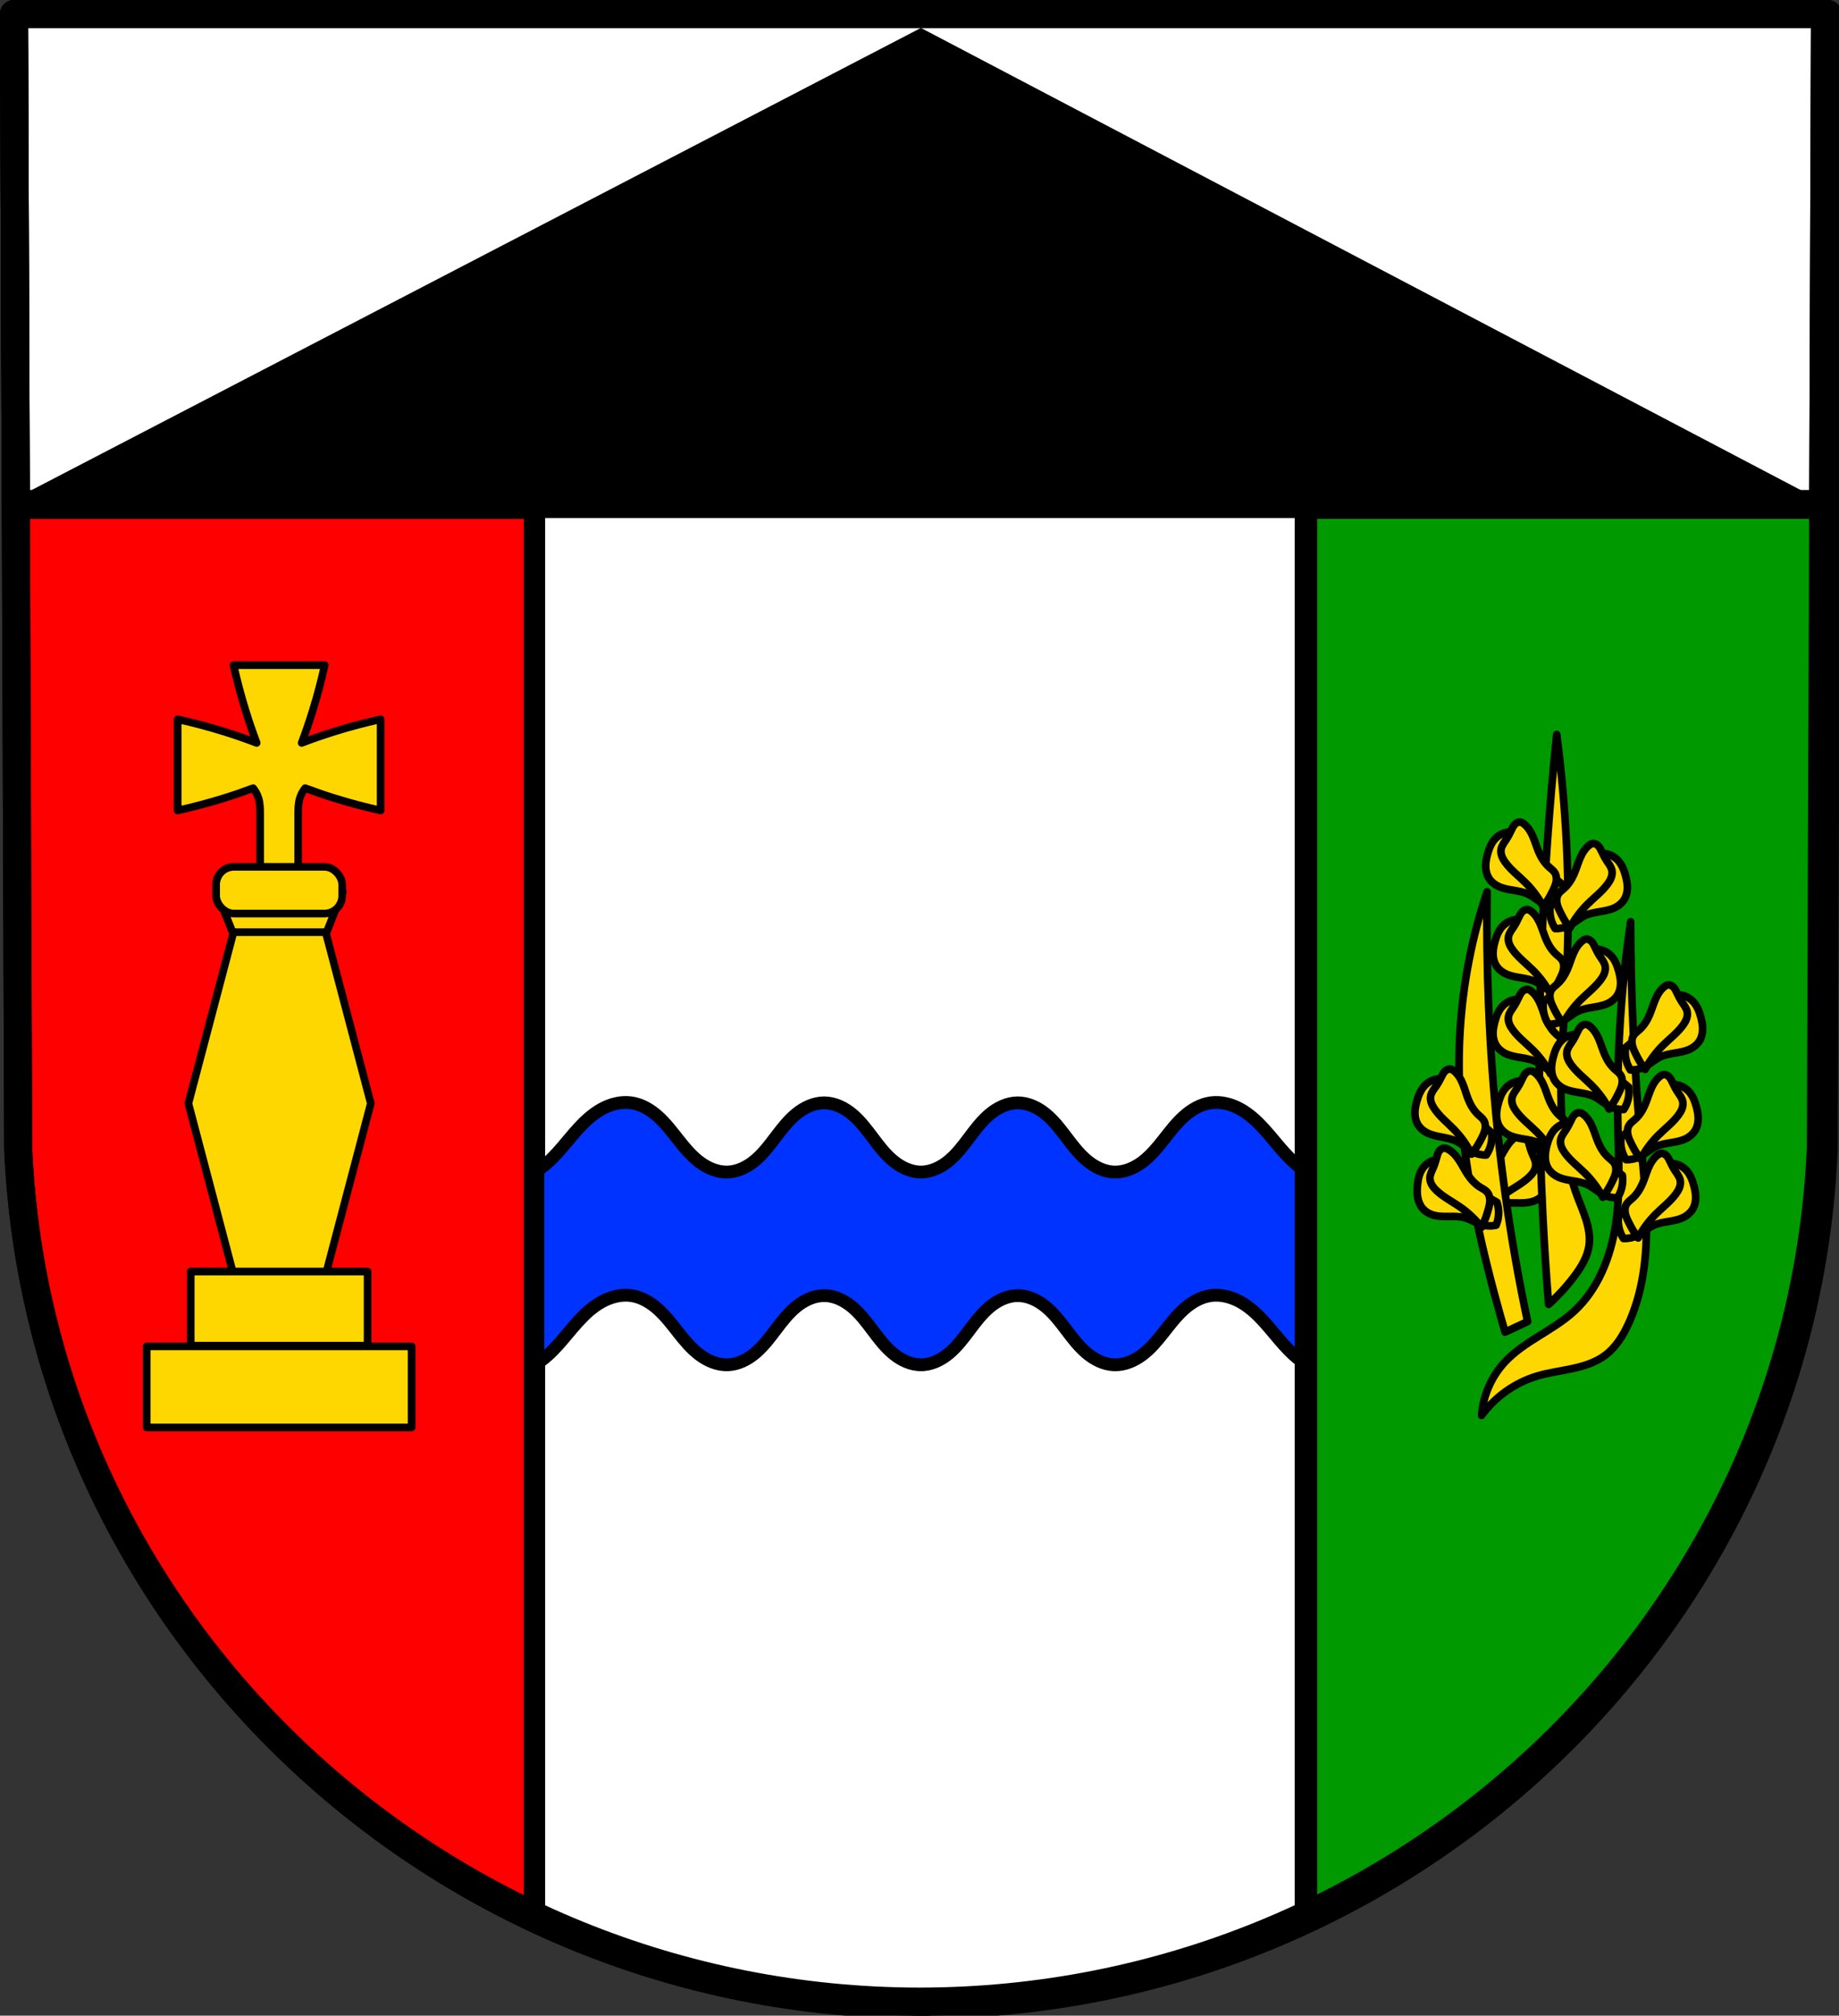
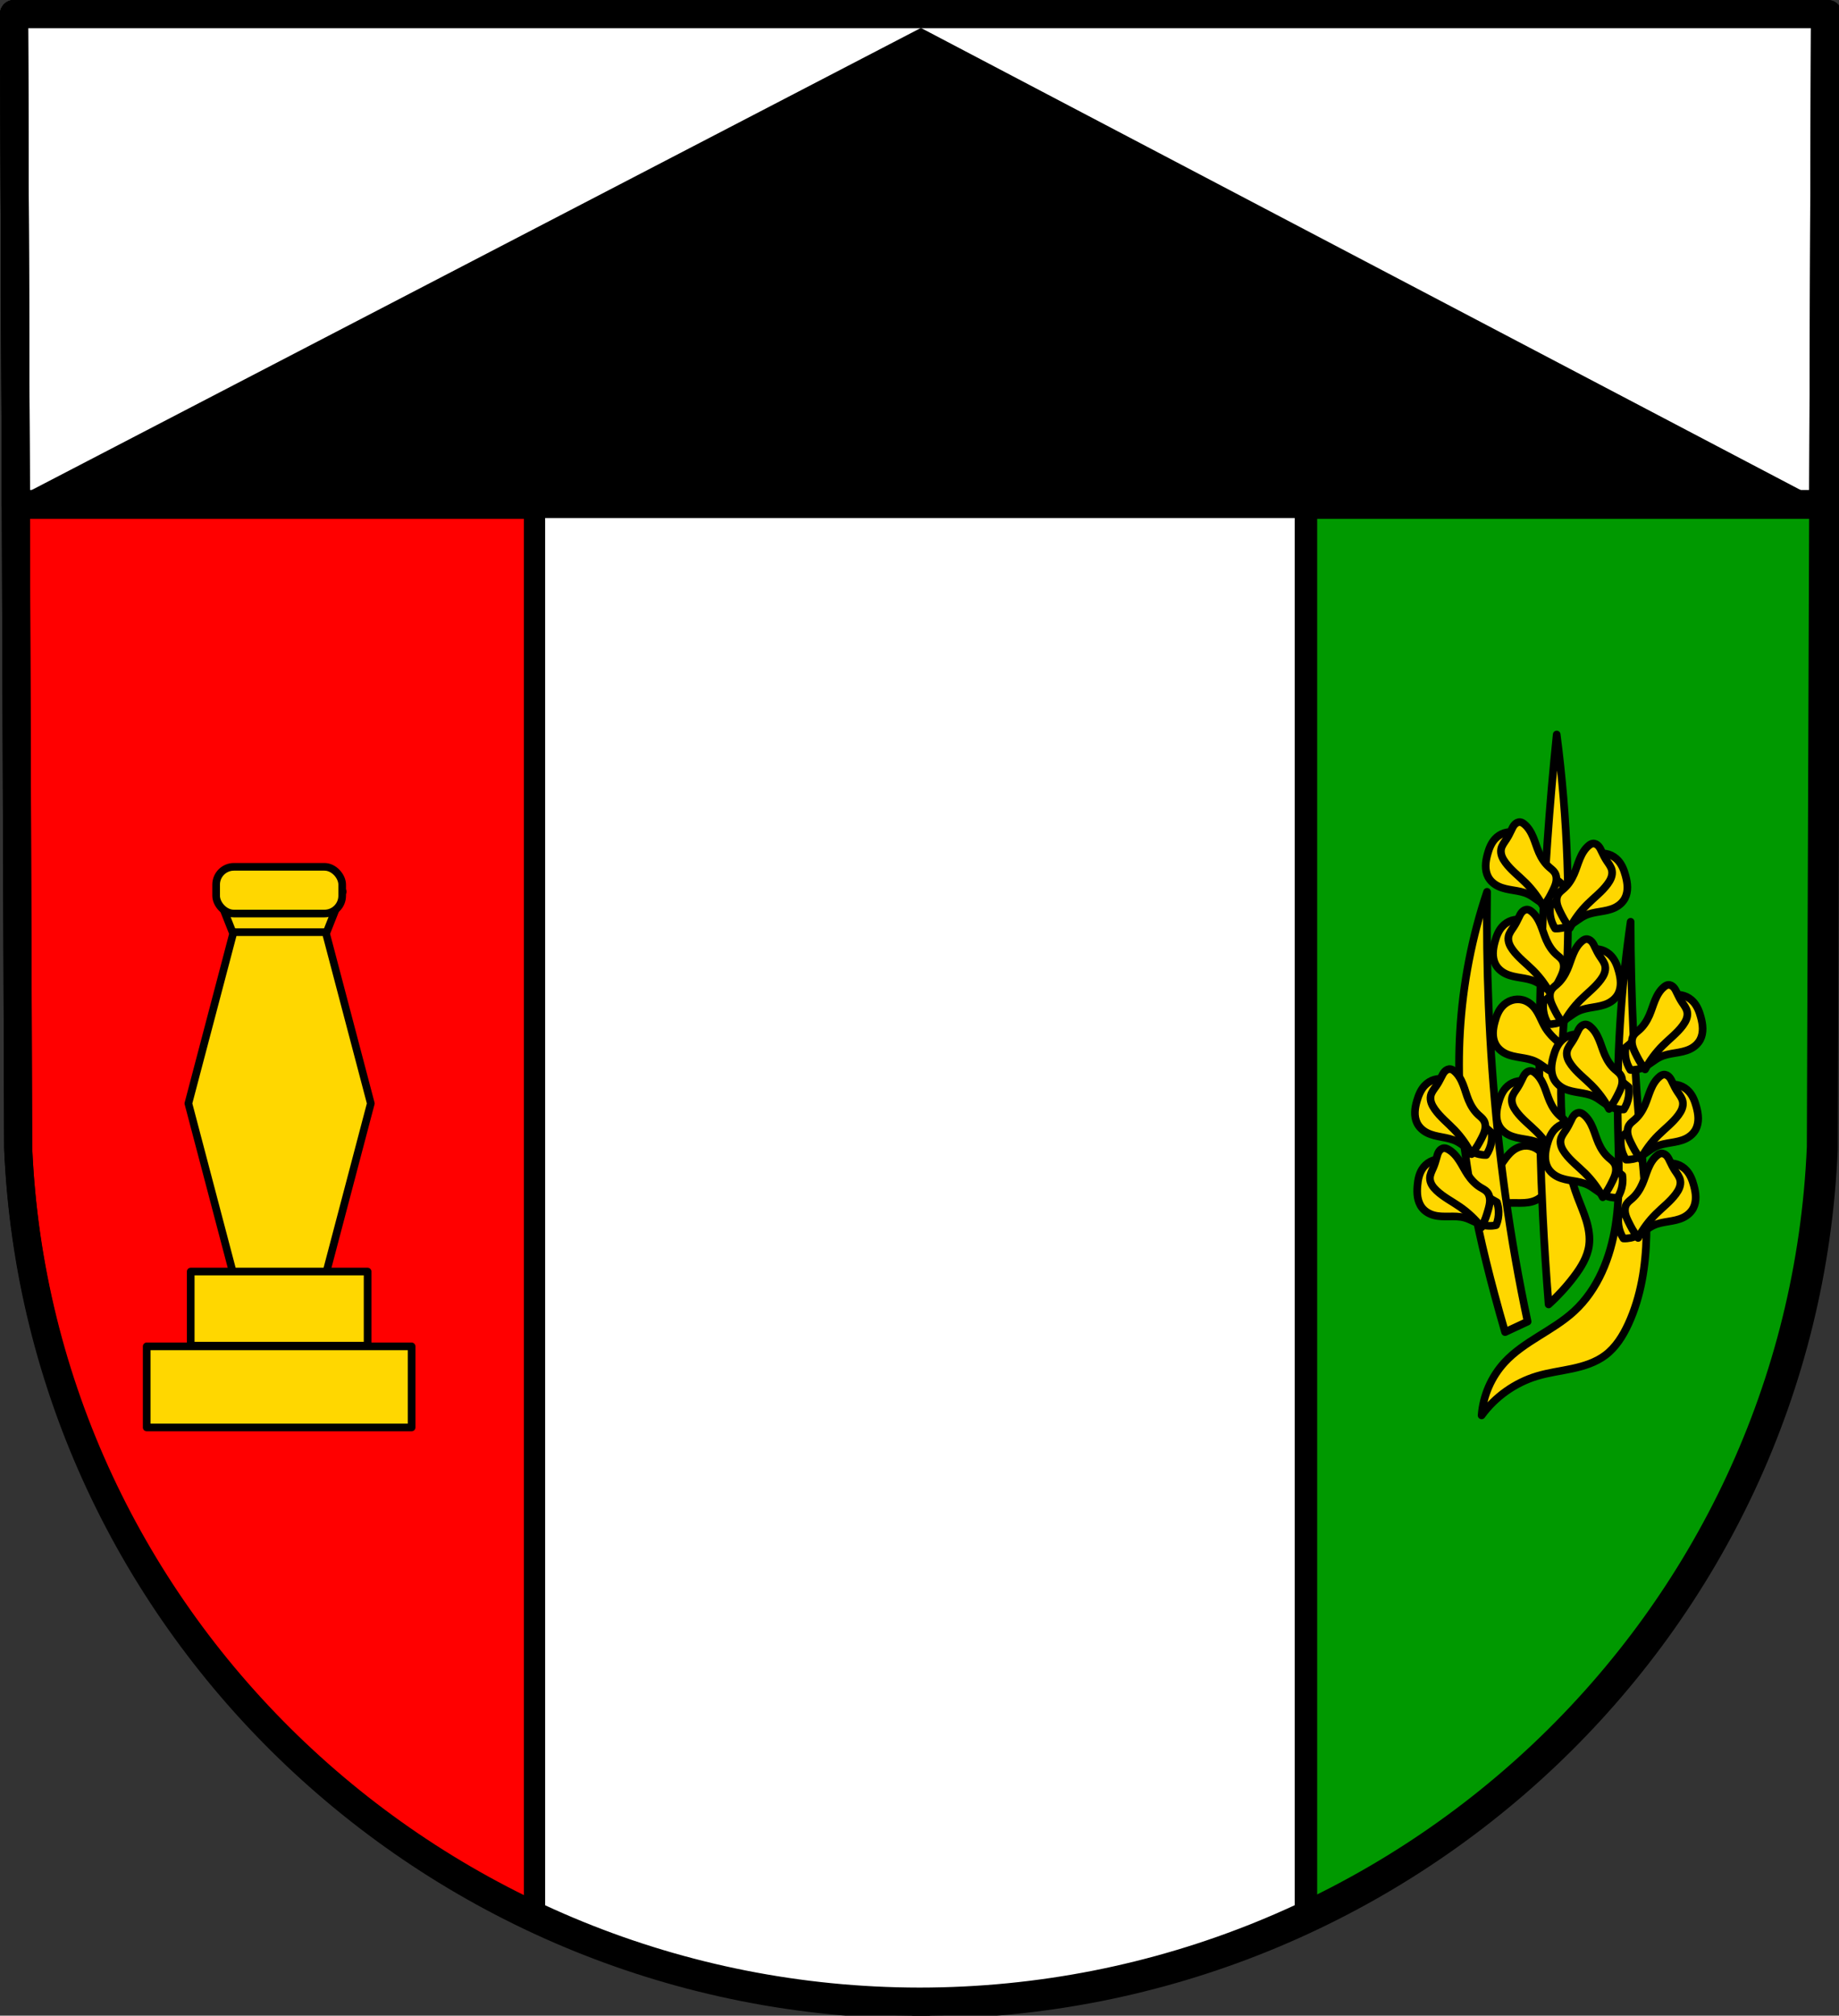
<svg xmlns="http://www.w3.org/2000/svg" xmlns:ns1="http://www.inkscape.org/namespaces/inkscape" xmlns:ns2="http://sodipodi.sourceforge.net/DTD/sodipodi-0.dtd" width="190.934mm" height="209.15mm" viewBox="0 0 190.934 209.15" version="1.1" id="svg5534" ns1:version="0.92.4 (5da689c313, 2019-01-14)" ns2:docname="DEU Heilbach COA.svg">
  <rect x="0" y="0" width="190.934" height="209.15" fill="#333333" stroke="none" />
  <defs id="defs5528">
    <ns1:path-effect effect="spiro" id="path-effect7380" is_visible="true" />
    <ns1:path-effect effect="spiro" id="path-effect7376" is_visible="true" />
    <ns1:path-effect effect="spiro" id="path-effect7327" is_visible="true" />
    <ns1:path-effect effect="spiro" id="path-effect7322" is_visible="true" />
    <ns1:path-effect effect="spiro" id="path-effect7318" is_visible="true" />
    <ns1:path-effect effect="spiro" id="path-effect6899" is_visible="true" />
    <ns1:path-effect effect="spiro" id="path-effect6853" is_visible="true" />
    <ns1:path-effect effect="spiro" id="path-effect6691" is_visible="true" />
    <ns1:path-effect effect="spiro" id="path-effect6853-3" is_visible="true" />
    <ns1:path-effect effect="spiro" id="path-effect6899-8" is_visible="true" />
    <ns1:path-effect effect="spiro" id="path-effect7376-5" is_visible="true" />
    <ns1:path-effect effect="spiro" id="path-effect7380-5" is_visible="true" />
    <ns1:path-effect effect="spiro" id="path-effect7376-4" is_visible="true" />
    <ns1:path-effect effect="spiro" id="path-effect7380-2" is_visible="true" />
    <ns1:path-effect effect="spiro" id="path-effect7376-57" is_visible="true" />
    <ns1:path-effect effect="spiro" id="path-effect7380-4" is_visible="true" />
    <ns1:path-effect effect="spiro" id="path-effect7376-5-9" is_visible="true" />
    <ns1:path-effect effect="spiro" id="path-effect7380-5-3" is_visible="true" />
    <ns1:path-effect effect="spiro" id="path-effect7376-9" is_visible="true" />
    <ns1:path-effect effect="spiro" id="path-effect7380-8" is_visible="true" />
    <ns1:path-effect effect="spiro" id="path-effect7376-4-6" is_visible="true" />
    <ns1:path-effect effect="spiro" id="path-effect7380-2-3" is_visible="true" />
    <ns1:path-effect effect="spiro" id="path-effect7376-57-3" is_visible="true" />
    <ns1:path-effect effect="spiro" id="path-effect7380-4-9" is_visible="true" />
    <ns1:path-effect effect="spiro" id="path-effect7376-57-5" is_visible="true" />
    <ns1:path-effect effect="spiro" id="path-effect7380-4-1" is_visible="true" />
    <ns1:path-effect effect="spiro" id="path-effect7376-57-6" is_visible="true" />
    <ns1:path-effect effect="spiro" id="path-effect7380-4-2" is_visible="true" />
    <ns1:path-effect effect="spiro" id="path-effect7376-57-7" is_visible="true" />
    <ns1:path-effect effect="spiro" id="path-effect7380-4-3" is_visible="true" />
    <ns1:path-effect effect="spiro" id="path-effect7376-57-2" is_visible="true" />
    <ns1:path-effect effect="spiro" id="path-effect7380-4-8" is_visible="true" />
    <ns1:path-effect effect="spiro" id="path-effect7376-57-3-2" is_visible="true" />
    <ns1:path-effect effect="spiro" id="path-effect7380-4-9-2" is_visible="true" />
    <ns1:path-effect effect="spiro" id="path-effect7376-57-5-8" is_visible="true" />
    <ns1:path-effect effect="spiro" id="path-effect7380-4-1-8" is_visible="true" />
    <ns1:path-effect effect="spiro" id="path-effect7376-57-6-2" is_visible="true" />
    <ns1:path-effect effect="spiro" id="path-effect7380-4-2-7" is_visible="true" />
    <ns1:path-effect effect="spiro" id="path-effect7376-57-7-4" is_visible="true" />
    <ns1:path-effect effect="spiro" id="path-effect7380-4-3-2" is_visible="true" />
    <ns1:path-effect effect="spiro" id="path-effect7376-57-7-2" is_visible="true" />
    <ns1:path-effect effect="spiro" id="path-effect7380-4-3-0" is_visible="true" />
    <ns1:path-effect effect="spiro" id="path-effect7376-57-7-6" is_visible="true" />
    <ns1:path-effect effect="spiro" id="path-effect7380-4-3-3" is_visible="true" />
    <ns1:path-effect effect="spiro" id="path-effect7376-57-7-4-1" is_visible="true" />
    <ns1:path-effect effect="spiro" id="path-effect7380-4-3-2-7" is_visible="true" />
    <ns1:path-effect effect="spiro" id="path-effect7376-57-7-2-7" is_visible="true" />
    <ns1:path-effect effect="spiro" id="path-effect7380-4-3-0-2" is_visible="true" />
    <ns1:path-effect effect="spiro" id="path-effect7376-57-7-2-1" is_visible="true" />
    <ns1:path-effect effect="spiro" id="path-effect7380-4-3-0-4" is_visible="true" />
    <ns1:path-effect effect="spiro" id="path-effect7376-57-7-2-72" is_visible="true" />
    <ns1:path-effect effect="spiro" id="path-effect7380-4-3-0-7" is_visible="true" />
    <ns1:path-effect effect="spiro" id="path-effect7376-57-7-2-72-1" is_visible="true" />
    <ns1:path-effect effect="spiro" id="path-effect7380-4-3-0-7-8" is_visible="true" />
  </defs>
  <ns2:namedview id="base" pagecolor="#ffffff" bordercolor="#666666" borderopacity="1.0" ns1:pageopacity="0.0" ns1:pageshadow="2" ns1:zoom="0.69324396" ns1:cx="360.8203" ns1:cy="395.24324" ns1:document-units="mm" ns1:current-layer="layer1" showgrid="false" ns1:window-width="1366" ns1:window-height="745" ns1:window-x="-8" ns1:window-y="-8" ns1:window-maximized="1" fit-margin-top="0" fit-margin-left="0" fit-margin-right="0" fit-margin-bottom="0" ns1:snap-midpoints="true" ns1:snap-smooth-nodes="true" ns1:snap-nodes="false" />
  <g ns1:label="Ebene 1" ns1:groupmode="layer" id="layer1" transform="translate(-5.067,-2.123)">
    <path style="fill:#ffffff;fill-rule:evenodd;stroke:none;stroke-width:2.91;stroke-linecap:round;stroke-linejoin:round;stroke-miterlimit:4;stroke-dasharray:none;stroke-opacity:1" ns1:connector-curvature="0" d="M 194.545,3.579 194.116,121.159 c -2.093,49.459 -43.44,88.631 -93.582,88.658 C 50.437,209.757 9.074,170.572 6.952,121.159 L 6.522,3.579 H 100.531 Z" id="path10563-0-6-3-2" ns2:nodetypes="ccccccc" />
    <path style="fill:#009900;fill-opacity:1;stroke:#000000;stroke-width:11;stroke-linecap:round;stroke-linejoin:round;stroke-miterlimit:4;stroke-dasharray:none;stroke-opacity:1" d="M 360.811 5.5 L 360.811 784.986 C 360.814 784.986 360.817 784.986 360.82 784.986 C 550.334 784.882 706.606 636.834 714.516 449.9 L 716.141 5.5 L 360.811 5.5 z " transform="matrix(0.265,0,0,0.265,5.067,2.123)" id="rect6303-5" />
    <path style="fill:#ff0000;fill-opacity:1;stroke:#000000;stroke-width:11;stroke-linecap:round;stroke-linejoin:round;stroke-miterlimit:4;stroke-dasharray:none;stroke-opacity:1" d="M 5.5 5.5 L 7.125 449.9 C 15.146 636.652 171.471 784.752 360.811 784.986 L 360.811 5.5 L 5.5 5.5 z " transform="matrix(0.265,0,0,0.265,5.067,2.123)" id="rect6303" />
    <path style="fill:#ffffff;fill-opacity:1;stroke:#000000;stroke-width:11;stroke-linecap:round;stroke-linejoin:round;stroke-miterlimit:4;stroke-dasharray:none;stroke-opacity:1" d="M 5.5 5.5 L 6.203 197.664 L 715.438 197.664 L 716.141 5.5 L 360.811 5.5 L 5.5 5.5 z " transform="matrix(0.265,0,0,0.265,5.067,2.123)" id="rect6343" />
    <path style="fill:#ffffff;fill-opacity:1;stroke:#000000;stroke-width:8;stroke-linecap:round;stroke-linejoin:round;stroke-miterlimit:4;stroke-dasharray:none;stroke-opacity:1" d="M 209.582 123.387 L 209.582 751.236 C 255.531 772.817 306.829 784.921 360.82 784.986 C 414.823 784.957 466.118 772.899 512.059 751.367 L 512.059 123.387 L 209.582 123.387 z " transform="matrix(0.265,0,0,0.265,5.067,2.123)" id="rect6370" />
    <path style="fill:#000000;stroke:#000000;stroke-width:1;stroke-linecap:round;stroke-linejoin:round;stroke-miterlimit:4;stroke-dasharray:none;stroke-opacity:1" d="M 360.811,11.5 6.203,195.664 l 354.607,3.518 354.607,-1.518 z" transform="matrix(0.265,0,0,0.265,5.067,2.123)" id="path6352" ns1:connector-curvature="0" ns2:nodetypes="ccccc" />
    <path ns1:connector-curvature="0" style="fill:none;fill-opacity:1;stroke:#000000;stroke-width:2.91;stroke-linecap:round;stroke-linejoin:round;stroke-miterlimit:4;stroke-dasharray:none;stroke-opacity:1" d="m 6.522,3.579 0.186,50.843 H 194.36 L 194.546,3.579 h -94.014 z" id="rect6343-1" />
-     <path style="fill:#0033ff;fill-opacity:1;stroke:#000000;stroke-width:5;stroke-linecap:butt;stroke-linejoin:round;stroke-miterlimit:4;stroke-dasharray:none;stroke-opacity:1" d="M 245.854 431.688 C 242.354 431.535 238.828 432.566 235.746 434.266 C 232.224 436.208 229.225 438.98 226.514 441.951 C 221.105 447.876 216.51 454.848 209.582 458.887 L 209.582 534.367 C 216.51 530.328 221.105 523.355 226.514 517.43 C 229.225 514.459 232.224 511.688 235.746 509.746 C 239.268 507.804 243.368 506.733 247.35 507.307 C 251.318 507.878 254.917 510.035 257.891 512.725 C 260.864 515.414 263.297 518.636 265.781 521.783 C 268.265 524.93 270.852 528.053 274.055 530.465 C 277.257 532.877 281.167 534.548 285.174 534.402 C 289.194 534.256 292.976 532.299 296.037 529.688 C 299.098 527.076 301.537 523.827 303.967 520.621 C 306.397 517.415 308.876 514.191 311.994 511.648 C 315.112 509.106 318.973 507.272 322.996 507.307 C 327.024 507.341 330.857 509.242 333.941 511.832 C 337.026 514.422 339.469 517.677 341.887 520.898 C 344.304 524.12 346.756 527.369 349.852 529.945 C 352.947 532.522 356.793 534.402 360.82 534.402 C 364.848 534.402 368.693 532.522 371.789 529.945 C 374.885 527.369 377.336 524.12 379.754 520.898 C 382.172 517.677 384.615 514.422 387.699 511.832 C 390.784 509.242 394.617 507.341 398.645 507.307 C 402.668 507.272 406.528 509.106 409.646 511.648 C 412.765 514.191 415.244 517.415 417.674 520.621 C 420.104 523.827 422.543 527.076 425.604 529.688 C 428.664 532.299 432.446 534.256 436.467 534.402 C 440.474 534.548 444.383 532.877 447.586 530.465 C 450.789 528.053 453.375 524.93 455.859 521.783 C 458.343 518.636 460.776 515.414 463.75 512.725 C 466.724 510.035 470.323 507.878 474.291 507.307 C 478.272 506.733 482.372 507.804 485.895 509.746 C 489.417 511.688 492.415 514.459 495.127 517.43 C 500.535 523.355 505.131 530.328 512.059 534.367 L 512.059 458.887 C 505.131 454.848 500.535 447.876 495.127 441.951 C 492.415 438.98 489.417 436.208 485.895 434.266 C 482.372 432.324 478.272 431.253 474.291 431.826 C 470.323 432.398 466.724 434.555 463.75 437.244 C 460.776 439.933 458.343 443.155 455.859 446.303 C 453.375 449.45 450.789 452.574 447.586 454.986 C 444.383 457.398 440.474 459.067 436.467 458.922 C 432.446 458.776 428.664 456.818 425.604 454.207 C 422.543 451.596 420.104 448.347 417.674 445.141 C 415.244 441.934 412.765 438.71 409.646 436.168 C 406.528 433.626 402.668 431.792 398.645 431.826 C 394.617 431.86 390.784 433.764 387.699 436.354 C 384.615 438.943 382.172 442.197 379.754 445.418 C 377.336 448.639 374.885 451.89 371.789 454.467 C 368.693 457.043 364.848 458.922 360.82 458.922 C 356.793 458.922 352.947 457.043 349.852 454.467 C 346.756 451.89 344.304 448.639 341.887 445.418 C 339.469 442.197 337.026 438.943 333.941 436.354 C 330.857 433.764 327.024 431.86 322.996 431.826 C 318.973 431.792 315.112 433.626 311.994 436.168 C 308.876 438.71 306.397 441.934 303.967 445.141 C 301.537 448.347 299.098 451.596 296.037 454.207 C 292.976 456.818 289.194 458.776 285.174 458.922 C 281.167 459.067 277.257 457.398 274.055 454.986 C 270.852 452.574 268.265 449.45 265.781 446.303 C 263.297 443.155 260.864 439.933 257.891 437.244 C 254.917 434.555 251.318 432.398 247.35 431.826 C 246.852 431.754 246.353 431.709 245.854 431.688 z " transform="matrix(0.265,0,0,0.265,5.067,2.123)" id="path6689" />
    <path ns1:connector-curvature="0" style="fill:none;fill-opacity:1;stroke:#000000;stroke-width:2.117;stroke-linecap:round;stroke-linejoin:round;stroke-miterlimit:4;stroke-dasharray:none;stroke-opacity:1" d="M 60.519,34.769 V 200.888 c 12.157,5.71 25.73,8.912 40.015,8.93 14.288,-0.008 27.86,-3.198 40.015,-8.895 V 34.769 Z" id="rect6370-9" />
    <path style="fill:none;fill-rule:evenodd;stroke:#000000;stroke-width:2.91;stroke-linecap:round;stroke-linejoin:round;stroke-miterlimit:4;stroke-dasharray:none;stroke-opacity:1" ns1:connector-curvature="0" d="M 194.545,3.579 194.116,121.159 c -2.093,49.459 -43.44,88.631 -93.582,88.658 C 50.437,209.757 9.074,170.572 6.952,121.159 L 6.522,3.579 H 100.531 Z" id="path10563-0-6-3" ns2:nodetypes="ccccccc" />
    <g transform="matrix(-1,0,0,1,115.477,-1.402)" id="g7384-5-7">
      <path ns2:nodetypes="cacaaaaaaaaaacc" ns1:original-d="m -42.08027,126.875 c 0,0 0.17286,0.62862 0.17286,0.95072 0,0.48315 -0.259289,1.42607 -0.259289,1.42607 0,0 -0.989776,0.0575 -1.469292,-0.0432 -0.63875,-0.13414 -1.179926,-0.58409 -1.81501,-0.73464 -1.040619,-0.24668 -2.184788,0.0833 -3.197876,-0.25929 -0.454215,-0.15361 -0.938456,-0.38268 -1.210006,-0.77786 -0.441586,-0.64263 -0.50275,-1.51112 -0.475361,-2.29037 0.0205,-0.58335 0.107237,-1.23238 0.475361,-1.68537 0.471351,-0.58001 1.240964,-1.01026 1.987868,-1.03715 0.47067,-0.017 0.920645,0.27789 1.296437,0.56179 0.653423,0.49364 0.961519,1.33791 1.555721,1.90144 0.583254,0.55314 1.269468,0.98987 1.944653,1.42608 0.319662,0.20652 0.993934,0.56179 0.993934,0.56179 z" ns1:path-effect="#path-effect7376-4-6" ns1:connector-curvature="0" id="path7374-6-3" d="m -42.08,126.875 c 0.103,0.306 0.161,0.628 0.173,0.951 0.018,0.487 -0.071,0.977 -0.259,1.426 -0.483,0.108 -0.993,0.093 -1.469,-0.043 -0.628,-0.18 -1.185,-0.563 -1.815,-0.735 -0.518,-0.141 -1.063,-0.134 -1.599,-0.127 -0.537,0.007 -1.082,0.012 -1.599,-0.132 -0.47,-0.131 -0.911,-0.393 -1.21,-0.778 -0.245,-0.315 -0.388,-0.702 -0.453,-1.096 -0.065,-0.394 -0.057,-0.797 -0.022,-1.195 0.051,-0.587 0.164,-1.185 0.475,-1.685 0.208,-0.334 0.502,-0.614 0.849,-0.799 0.347,-0.184 0.747,-0.271 1.139,-0.238 0.477,0.04 0.929,0.255 1.296,0.562 0.63,0.527 1.003,1.295 1.556,1.901 0.543,0.597 1.246,1.023 1.945,1.426 0.33,0.19 0.661,0.378 0.994,0.562 z" style="fill:#ffd700;fill-opacity:1;stroke:#000000;stroke-width:0.794;stroke-linecap:round;stroke-linejoin:round;stroke-miterlimit:4;stroke-dasharray:none;stroke-opacity:1" />
-       <path ns2:nodetypes="caaaaaaaaaaaac" ns1:original-d="m -43.679206,129.46787 c 0,0 -1.448172,-1.46874 -2.247156,-2.11751 -0.763121,-0.61965 -1.767243,-0.95037 -2.420011,-1.68537 -0.325224,-0.36619 -0.647351,-0.80865 -0.691433,-1.29643 -0.03403,-0.37658 0.22831,-0.72095 0.345716,-1.08037 0.113154,-0.3464 0.173281,-0.71611 0.345715,-1.03715 0.199072,-0.37063 0.376904,-0.86653 0.777861,-0.99393 0.14333,-0.0455 0.308268,0.0444 0.432146,0.12964 0.913711,0.62897 1.298862,1.80283 2.031082,2.63609 0.403413,0.45908 0.826594,0.9056 1.296437,1.29643 0.215026,0.17886 0.552681,0.23252 0.691431,0.47537 0.308021,0.53912 0.202809,1.24163 0.129643,1.85822 -0.03382,0.28502 -0.158716,0.55226 -0.259287,0.82108 -0.126591,0.33837 -0.432144,0.99393 -0.432144,0.99393 z" ns1:path-effect="#path-effect7380-2-3" ns1:connector-curvature="0" id="path7378-9-7" d="m -43.679,129.468 c -0.637,-0.813 -1.398,-1.53 -2.247,-2.118 -0.81,-0.56 -1.705,-1.009 -2.42,-1.685 -0.183,-0.173 -0.354,-0.362 -0.482,-0.579 -0.128,-0.217 -0.211,-0.465 -0.209,-0.717 0.002,-0.19 0.051,-0.378 0.119,-0.556 0.067,-0.178 0.152,-0.349 0.227,-0.524 0.144,-0.335 0.251,-0.685 0.346,-1.037 0.059,-0.219 0.114,-0.443 0.234,-0.635 0.06,-0.096 0.136,-0.183 0.228,-0.248 0.093,-0.065 0.203,-0.107 0.316,-0.111 0.152,-0.006 0.299,0.056 0.432,0.13 0.491,0.272 0.863,0.719 1.167,1.191 0.304,0.472 0.551,0.979 0.864,1.445 0.343,0.511 0.771,0.976 1.296,1.296 0.24,0.146 0.504,0.266 0.691,0.475 0.217,0.242 0.305,0.578 0.303,0.903 -0.002,0.325 -0.085,0.643 -0.174,0.956 -0.079,0.276 -0.162,0.551 -0.259,0.821 -0.123,0.34 -0.267,0.672 -0.432,0.994 z" style="fill:#ffd700;fill-opacity:1;stroke:#000000;stroke-width:0.794;stroke-linecap:round;stroke-linejoin:round;stroke-miterlimit:4;stroke-dasharray:none;stroke-opacity:1" />
    </g>
    <g transform="translate(202.567,4.77e-6)" id="g6997-7" style="fill:#ffd700;fill-opacity:1">
-       <path ns1:connector-curvature="0" id="path6851-1" d="m -173.248,71.141 c 0.36,1.622 0.784,3.222 1.272,4.794 0.344,1.108 0.72,2.201 1.126,3.277 -1.119,-0.426 -2.255,-0.823 -3.409,-1.181 -1.571,-0.488 -3.172,-0.912 -4.794,-1.272 v 4.731 4.731 c 1.622,-0.36 3.222,-0.784 4.794,-1.272 1.029,-0.319 2.042,-0.671 3.043,-1.046 0.247,0.31 0.438,0.663 0.554,1.042 0.156,0.511 0.172,1.054 0.172,1.588 V 94.642 h 1.974 1.974 v -8.11 c 0,-0.534 0.016,-1.077 0.172,-1.588 0.116,-0.379 0.306,-0.732 0.553,-1.042 1.001,0.375 2.014,0.727 3.043,1.046 1.571,0.488 3.172,0.913 4.793,1.272 V 81.49 76.759 c -1.622,0.36 -3.222,0.784 -4.793,1.272 -1.154,0.358 -2.289,0.755 -3.408,1.181 0.406,-1.076 0.782,-2.169 1.126,-3.277 0.488,-1.571 0.912,-3.172 1.272,-4.794 h -4.731 z" style="fill:#ffd700;fill-opacity:1;stroke:#000000;stroke-width:0.794;stroke-linecap:round;stroke-linejoin:round;stroke-miterlimit:4;stroke-dasharray:none;stroke-opacity:1" />
      <path style="fill:#ffd700;fill-opacity:1;stroke:#000000;stroke-width:3;stroke-linecap:round;stroke-linejoin:round;stroke-miterlimit:4;stroke-dasharray:none;stroke-opacity:1" d="M 609.9 287.609 C 607.047 315.298 605.083 343.077 604.016 370.893 C 602.673 405.882 602.747 440.931 604.469 475.904 C 605.041 487.533 605.796 499.153 606.732 510.758 C 610.381 507.458 613.719 503.816 616.689 499.895 C 619.45 496.25 621.954 492.204 622.574 487.674 C 623.021 484.409 622.457 481.078 621.502 477.924 C 620.547 474.77 619.206 471.748 618.049 468.662 C 608.366 442.844 611.946 414.265 613.521 386.736 C 615.414 353.678 614.2 320.442 609.9 287.609 z M 84.811 349.111 L 91.332 365.572 L 73.807 432.066 L 91.332 498.561 L 109.543 498.561 L 127.754 498.561 L 145.279 432.066 L 127.754 365.572 L 134.275 349.111 L 109.543 349.547 L 84.811 349.111 z M 582.621 349.203 C 576.696 366.868 573.125 385.321 572.031 403.922 C 569.99 438.631 576.552 473.308 585.564 506.889 C 586.884 511.806 588.256 516.71 589.682 521.598 L 598.508 517.479 C 596.795 509.466 595.226 501.424 593.801 493.355 C 587.966 460.314 584.559 426.858 583.211 393.332 C 582.62 378.631 582.422 363.914 582.621 349.203 z M 638.869 360.936 C 635.005 387.595 633.338 414.572 633.891 441.504 C 634.152 454.248 634.905 467.08 632.963 479.678 C 631.021 492.275 626.086 504.862 616.689 513.475 C 608.393 521.079 597.179 525.13 589.533 533.389 C 584.293 539.049 581.046 546.519 580.48 554.211 C 585.803 546.913 593.555 541.42 602.205 538.82 C 606.698 537.47 611.38 536.887 615.967 535.904 C 620.554 534.921 625.157 533.485 628.912 530.674 C 633.013 527.604 635.819 523.105 637.965 518.453 C 642.935 507.675 644.801 495.682 645.059 483.816 C 645.316 471.95 644.022 460.115 642.943 448.295 C 640.293 419.255 638.933 390.096 638.869 360.936 z " transform="matrix(0.265,0,0,0.265,-197.5,2.123)" id="path6923-9" />
      <rect ry="1.845" y="92.068" x="-175.061" height="4.849" width="13.088" id="rect6921-3" style="fill:#ffd700;fill-opacity:1;stroke:#000000;stroke-width:0.794;stroke-linecap:round;stroke-linejoin:round;stroke-miterlimit:4;stroke-dasharray:none;stroke-opacity:1" />
      <rect y="134.062" x="-177.699" height="7.69" width="18.365" id="rect6975-9" style="fill:#ffd700;fill-opacity:1;stroke:#000000;stroke-width:0.794;stroke-linecap:round;stroke-linejoin:round;stroke-miterlimit:4;stroke-dasharray:none;stroke-opacity:1" />
      <rect y="141.827" x="-182.27" height="8.414" width="27.507" id="rect6975-3-9" style="fill:#ffd700;fill-opacity:1;stroke:#000000;stroke-width:0.794;stroke-linecap:round;stroke-linejoin:round;stroke-miterlimit:4;stroke-dasharray:none;stroke-opacity:1" />
    </g>
    <path style="fill:none;stroke:#000000;stroke-width:0.794;stroke-linecap:butt;stroke-linejoin:miter;stroke-opacity:1;stroke-miterlimit:4;stroke-dasharray:none" d="m 29.232,98.848 h 9.637" id="path7314" ns1:connector-curvature="0" />
    <g transform="translate(202.567,4.77e-6)" id="g7384-4">
      <path ns2:nodetypes="cacaaaaaaaaaacc" ns1:original-d="m -42.08027,126.875 c 0,0 0.17286,0.62862 0.17286,0.95072 0,0.48315 -0.259289,1.42607 -0.259289,1.42607 0,0 -0.989776,0.0575 -1.469292,-0.0432 -0.63875,-0.13414 -1.179926,-0.58409 -1.81501,-0.73464 -1.040619,-0.24668 -2.184788,0.0833 -3.197876,-0.25929 -0.454215,-0.15361 -0.938456,-0.38268 -1.210006,-0.77786 -0.441586,-0.64263 -0.50275,-1.51112 -0.475361,-2.29037 0.0205,-0.58335 0.107237,-1.23238 0.475361,-1.68537 0.471351,-0.58001 1.240964,-1.01026 1.987868,-1.03715 0.47067,-0.017 0.920645,0.27789 1.296437,0.56179 0.653423,0.49364 0.961519,1.33791 1.555721,1.90144 0.583254,0.55314 1.269468,0.98987 1.944653,1.42608 0.319662,0.20652 0.993934,0.56179 0.993934,0.56179 z" ns1:path-effect="#path-effect7376-9" ns1:connector-curvature="0" id="path7374-7" d="m -42.08,126.875 c 0.103,0.306 0.161,0.628 0.173,0.951 0.018,0.487 -0.071,0.977 -0.259,1.426 -0.483,0.108 -0.993,0.093 -1.469,-0.043 -0.628,-0.18 -1.185,-0.563 -1.815,-0.735 -0.518,-0.141 -1.063,-0.134 -1.599,-0.127 -0.537,0.007 -1.082,0.012 -1.599,-0.132 -0.47,-0.131 -0.911,-0.393 -1.21,-0.778 -0.245,-0.315 -0.388,-0.702 -0.453,-1.096 -0.065,-0.394 -0.057,-0.797 -0.022,-1.195 0.051,-0.587 0.164,-1.185 0.475,-1.685 0.208,-0.334 0.502,-0.614 0.849,-0.799 0.347,-0.184 0.747,-0.271 1.139,-0.238 0.477,0.04 0.929,0.255 1.296,0.562 0.63,0.527 1.003,1.295 1.556,1.901 0.543,0.597 1.246,1.023 1.945,1.426 0.33,0.19 0.661,0.378 0.994,0.562 z" style="fill:#ffd700;fill-opacity:1;stroke:#000000;stroke-width:0.794;stroke-linecap:round;stroke-linejoin:round;stroke-miterlimit:4;stroke-dasharray:none;stroke-opacity:1" />
      <path ns2:nodetypes="caaaaaaaaaaaac" ns1:original-d="m -43.679206,129.46787 c 0,0 -1.448172,-1.46874 -2.247156,-2.11751 -0.763121,-0.61965 -1.767243,-0.95037 -2.420011,-1.68537 -0.325224,-0.36619 -0.647351,-0.80865 -0.691433,-1.29643 -0.03403,-0.37658 0.22831,-0.72095 0.345716,-1.08037 0.113154,-0.3464 0.173281,-0.71611 0.345715,-1.03715 0.199072,-0.37063 0.376904,-0.86653 0.777861,-0.99393 0.14333,-0.0455 0.308268,0.0444 0.432146,0.12964 0.913711,0.62897 1.298862,1.80283 2.031082,2.63609 0.403413,0.45908 0.826594,0.9056 1.296437,1.29643 0.215026,0.17886 0.552681,0.23252 0.691431,0.47537 0.308021,0.53912 0.202809,1.24163 0.129643,1.85822 -0.03382,0.28502 -0.158716,0.55226 -0.259287,0.82108 -0.126591,0.33837 -0.432144,0.99393 -0.432144,0.99393 z" ns1:path-effect="#path-effect7380-8" ns1:connector-curvature="0" id="path7378-6" d="m -43.679,129.468 c -0.637,-0.813 -1.398,-1.53 -2.247,-2.118 -0.81,-0.56 -1.705,-1.009 -2.42,-1.685 -0.183,-0.173 -0.354,-0.362 -0.482,-0.579 -0.128,-0.217 -0.211,-0.465 -0.209,-0.717 0.002,-0.19 0.051,-0.378 0.119,-0.556 0.067,-0.178 0.152,-0.349 0.227,-0.524 0.144,-0.335 0.251,-0.685 0.346,-1.037 0.059,-0.219 0.114,-0.443 0.234,-0.635 0.06,-0.096 0.136,-0.183 0.228,-0.248 0.093,-0.065 0.203,-0.107 0.316,-0.111 0.152,-0.006 0.299,0.056 0.432,0.13 0.491,0.272 0.863,0.719 1.167,1.191 0.304,0.472 0.551,0.979 0.864,1.445 0.343,0.511 0.771,0.976 1.296,1.296 0.24,0.146 0.504,0.266 0.691,0.475 0.217,0.242 0.305,0.578 0.303,0.903 -0.002,0.325 -0.085,0.643 -0.174,0.956 -0.079,0.276 -0.162,0.551 -0.259,0.821 -0.123,0.34 -0.267,0.672 -0.432,0.994 z" style="fill:#ffd700;fill-opacity:1;stroke:#000000;stroke-width:0.794;stroke-linecap:round;stroke-linejoin:round;stroke-miterlimit:4;stroke-dasharray:none;stroke-opacity:1" />
    </g>
    <g transform="rotate(11.479,94.822,1128.204)" id="g7384-3-8" ns1:transform-center-x="-4.5620001" ns1:transform-center-y="-1.2965909">
      <path ns2:nodetypes="cacaaaaaaaaaacc" ns1:original-d="m -42.08027,126.875 c 0,0 0.17286,0.62862 0.17286,0.95072 0,0.48315 -0.259289,1.42607 -0.259289,1.42607 0,0 -0.989776,0.0575 -1.469292,-0.0432 -0.63875,-0.13414 -1.179926,-0.58409 -1.81501,-0.73464 -1.040619,-0.24668 -2.184788,0.0833 -3.197876,-0.25929 -0.454215,-0.15361 -0.938456,-0.38268 -1.210006,-0.77786 -0.441586,-0.64263 -0.50275,-1.51112 -0.475361,-2.29037 0.0205,-0.58335 0.107237,-1.23238 0.475361,-1.68537 0.471351,-0.58001 1.240964,-1.01026 1.987868,-1.03715 0.47067,-0.017 0.920645,0.27789 1.296437,0.56179 0.653423,0.49364 0.961519,1.33791 1.555721,1.90144 0.583254,0.55314 1.269468,0.98987 1.944653,1.42608 0.319662,0.20652 0.993934,0.56179 0.993934,0.56179 z" ns1:path-effect="#path-effect7376-5-9" ns1:connector-curvature="0" id="path7374-9-9" d="m -42.08,126.875 c 0.103,0.306 0.161,0.628 0.173,0.951 0.018,0.487 -0.071,0.977 -0.259,1.426 -0.483,0.108 -0.993,0.093 -1.469,-0.043 -0.628,-0.18 -1.185,-0.563 -1.815,-0.735 -0.518,-0.141 -1.063,-0.134 -1.599,-0.127 -0.537,0.007 -1.082,0.012 -1.599,-0.132 -0.47,-0.131 -0.911,-0.393 -1.21,-0.778 -0.245,-0.315 -0.388,-0.702 -0.453,-1.096 -0.065,-0.394 -0.057,-0.797 -0.022,-1.195 0.051,-0.587 0.164,-1.185 0.475,-1.685 0.208,-0.334 0.502,-0.614 0.849,-0.799 0.347,-0.184 0.747,-0.271 1.139,-0.238 0.477,0.04 0.929,0.255 1.296,0.562 0.63,0.527 1.003,1.295 1.556,1.901 0.543,0.597 1.246,1.023 1.945,1.426 0.33,0.19 0.661,0.378 0.994,0.562 z" style="fill:#ffd700;fill-opacity:1;stroke:#000000;stroke-width:0.794;stroke-linecap:round;stroke-linejoin:round;stroke-miterlimit:4;stroke-dasharray:none;stroke-opacity:1" />
      <path ns2:nodetypes="caaaaaaaaaaaac" ns1:original-d="m -43.679206,129.46787 c 0,0 -1.448172,-1.46874 -2.247156,-2.11751 -0.763121,-0.61965 -1.767243,-0.95037 -2.420011,-1.68537 -0.325224,-0.36619 -0.647351,-0.80865 -0.691433,-1.29643 -0.03403,-0.37658 0.22831,-0.72095 0.345716,-1.08037 0.113154,-0.3464 0.173281,-0.71611 0.345715,-1.03715 0.199072,-0.37063 0.376904,-0.86653 0.777861,-0.99393 0.14333,-0.0455 0.308268,0.0444 0.432146,0.12964 0.913711,0.62897 1.298862,1.80283 2.031082,2.63609 0.403413,0.45908 0.826594,0.9056 1.296437,1.29643 0.215026,0.17886 0.552681,0.23252 0.691431,0.47537 0.308021,0.53912 0.202809,1.24163 0.129643,1.85822 -0.03382,0.28502 -0.158716,0.55226 -0.259287,0.82108 -0.126591,0.33837 -0.432144,0.99393 -0.432144,0.99393 z" ns1:path-effect="#path-effect7380-5-3" ns1:connector-curvature="0" id="path7378-8-5" d="m -43.679,129.468 c -0.637,-0.813 -1.398,-1.53 -2.247,-2.118 -0.81,-0.56 -1.705,-1.009 -2.42,-1.685 -0.183,-0.173 -0.354,-0.362 -0.482,-0.579 -0.128,-0.217 -0.211,-0.465 -0.209,-0.717 0.002,-0.19 0.051,-0.378 0.119,-0.556 0.067,-0.178 0.152,-0.349 0.227,-0.524 0.144,-0.335 0.251,-0.685 0.346,-1.037 0.059,-0.219 0.114,-0.443 0.234,-0.635 0.06,-0.096 0.136,-0.183 0.228,-0.248 0.093,-0.065 0.203,-0.107 0.316,-0.111 0.152,-0.006 0.299,0.056 0.432,0.13 0.491,0.272 0.863,0.719 1.167,1.191 0.304,0.472 0.551,0.979 0.864,1.445 0.343,0.511 0.771,0.976 1.296,1.296 0.24,0.146 0.504,0.266 0.691,0.475 0.217,0.242 0.305,0.578 0.303,0.903 -0.002,0.325 -0.085,0.643 -0.174,0.956 -0.079,0.276 -0.162,0.551 -0.259,0.821 -0.123,0.34 -0.267,0.672 -0.432,0.994 z" style="fill:#ffd700;fill-opacity:1;stroke:#000000;stroke-width:0.794;stroke-linecap:round;stroke-linejoin:round;stroke-miterlimit:4;stroke-dasharray:none;stroke-opacity:1" />
    </g>
    <g transform="translate(202.567,4.77e-6)" id="g7636-0">
      <g style="fill:#ffd700;fill-opacity:1;stroke:#000000;stroke-opacity:1" id="g7384-9-1" transform="rotate(10.185,1.883,168.007)">
        <path style="fill:#ffd700;fill-opacity:1;stroke:#000000;stroke-width:0.794;stroke-linecap:round;stroke-linejoin:round;stroke-miterlimit:4;stroke-dasharray:none;stroke-opacity:1" d="m -42.08,126.875 c 0.103,0.306 0.161,0.628 0.173,0.951 0.018,0.487 -0.071,0.977 -0.259,1.426 -0.483,0.108 -0.993,0.093 -1.469,-0.043 -0.628,-0.18 -1.185,-0.563 -1.815,-0.735 -0.518,-0.141 -1.063,-0.134 -1.599,-0.127 -0.537,0.007 -1.082,0.012 -1.599,-0.132 -0.47,-0.131 -0.911,-0.393 -1.21,-0.778 -0.245,-0.315 -0.388,-0.702 -0.453,-1.096 -0.065,-0.394 -0.057,-0.797 -0.022,-1.195 0.051,-0.587 0.164,-1.185 0.475,-1.685 0.208,-0.334 0.502,-0.614 0.849,-0.799 0.347,-0.184 0.747,-0.271 1.139,-0.238 0.477,0.04 0.929,0.255 1.296,0.562 0.63,0.527 1.003,1.295 1.556,1.901 0.543,0.597 1.246,1.023 1.945,1.426 0.33,0.19 0.661,0.378 0.994,0.562 z" id="path7374-5-3" ns1:connector-curvature="0" ns1:path-effect="#path-effect7376-57-2" ns1:original-d="m -42.08027,126.875 c 0,0 0.17286,0.62862 0.17286,0.95072 0,0.48315 -0.259289,1.42607 -0.259289,1.42607 0,0 -0.989776,0.0575 -1.469292,-0.0432 -0.63875,-0.13414 -1.179926,-0.58409 -1.81501,-0.73464 -1.040619,-0.24668 -2.184788,0.0833 -3.197876,-0.25929 -0.454215,-0.15361 -0.938456,-0.38268 -1.210006,-0.77786 -0.441586,-0.64263 -0.50275,-1.51112 -0.475361,-2.29037 0.0205,-0.58335 0.107237,-1.23238 0.475361,-1.68537 0.471351,-0.58001 1.240964,-1.01026 1.987868,-1.03715 0.47067,-0.017 0.920645,0.27789 1.296437,0.56179 0.653423,0.49364 0.961519,1.33791 1.555721,1.90144 0.583254,0.55314 1.269468,0.98987 1.944653,1.42608 0.319662,0.20652 0.993934,0.56179 0.993934,0.56179 z" ns2:nodetypes="cacaaaaaaaaaacc" />
        <path style="fill:#ffd700;fill-opacity:1;stroke:#000000;stroke-width:0.794;stroke-linecap:round;stroke-linejoin:round;stroke-miterlimit:4;stroke-dasharray:none;stroke-opacity:1" d="m -43.679,129.468 c -0.637,-0.813 -1.398,-1.53 -2.247,-2.118 -0.81,-0.56 -1.705,-1.009 -2.42,-1.685 -0.183,-0.173 -0.354,-0.362 -0.482,-0.579 -0.128,-0.217 -0.211,-0.465 -0.209,-0.717 0.002,-0.19 0.051,-0.378 0.119,-0.556 0.067,-0.178 0.152,-0.349 0.227,-0.524 0.144,-0.335 0.251,-0.685 0.346,-1.037 0.059,-0.219 0.114,-0.443 0.234,-0.635 0.06,-0.096 0.136,-0.183 0.228,-0.248 0.093,-0.065 0.203,-0.107 0.316,-0.111 0.152,-0.006 0.299,0.056 0.432,0.13 0.491,0.272 0.863,0.719 1.167,1.191 0.304,0.472 0.551,0.979 0.864,1.445 0.343,0.511 0.771,0.976 1.296,1.296 0.24,0.146 0.504,0.266 0.691,0.475 0.217,0.242 0.305,0.578 0.303,0.903 -0.002,0.325 -0.085,0.643 -0.174,0.956 -0.079,0.276 -0.162,0.551 -0.259,0.821 -0.123,0.34 -0.267,0.672 -0.432,0.994 z" id="path7378-5-0" ns1:connector-curvature="0" ns1:path-effect="#path-effect7380-4-8" ns1:original-d="m -43.679206,129.46787 c 0,0 -1.448172,-1.46874 -2.247156,-2.11751 -0.763121,-0.61965 -1.767243,-0.95037 -2.420011,-1.68537 -0.325224,-0.36619 -0.647351,-0.80865 -0.691433,-1.29643 -0.03403,-0.37658 0.22831,-0.72095 0.345716,-1.08037 0.113154,-0.3464 0.173281,-0.71611 0.345715,-1.03715 0.199072,-0.37063 0.376904,-0.86653 0.777861,-0.99393 0.14333,-0.0455 0.308268,0.0444 0.432146,0.12964 0.913711,0.62897 1.298862,1.80283 2.031082,2.63609 0.403413,0.45908 0.826594,0.9056 1.296437,1.29643 0.215026,0.17886 0.552681,0.23252 0.691431,0.47537 0.308021,0.53912 0.202809,1.24163 0.129643,1.85822 -0.03382,0.28502 -0.158716,0.55226 -0.259287,0.82108 -0.126591,0.33837 -0.432144,0.99393 -0.432144,0.99393 z" ns2:nodetypes="caaaaaaaaaaaac" />
      </g>
      <g style="fill:#ffd700;fill-opacity:1;stroke:#000000;stroke-opacity:1" id="g7384-9-7-4" transform="rotate(10.185,49.161,161.742)">
        <path style="fill:#ffd700;fill-opacity:1;stroke:#000000;stroke-width:0.794;stroke-linecap:round;stroke-linejoin:round;stroke-miterlimit:4;stroke-dasharray:none;stroke-opacity:1" d="m -42.08,126.875 c 0.103,0.306 0.161,0.628 0.173,0.951 0.018,0.487 -0.071,0.977 -0.259,1.426 -0.483,0.108 -0.993,0.093 -1.469,-0.043 -0.628,-0.18 -1.185,-0.563 -1.815,-0.735 -0.518,-0.141 -1.063,-0.134 -1.599,-0.127 -0.537,0.007 -1.082,0.012 -1.599,-0.132 -0.47,-0.131 -0.911,-0.393 -1.21,-0.778 -0.245,-0.315 -0.388,-0.702 -0.453,-1.096 -0.065,-0.394 -0.057,-0.797 -0.022,-1.195 0.051,-0.587 0.164,-1.185 0.475,-1.685 0.208,-0.334 0.502,-0.614 0.849,-0.799 0.347,-0.184 0.747,-0.271 1.139,-0.238 0.477,0.04 0.929,0.255 1.296,0.562 0.63,0.527 1.003,1.295 1.556,1.901 0.543,0.597 1.246,1.023 1.945,1.426 0.33,0.19 0.661,0.378 0.994,0.562 z" id="path7374-5-8-9" ns1:connector-curvature="0" ns1:path-effect="#path-effect7376-57-3-2" ns1:original-d="m -42.08027,126.875 c 0,0 0.17286,0.62862 0.17286,0.95072 0,0.48315 -0.259289,1.42607 -0.259289,1.42607 0,0 -0.989776,0.0575 -1.469292,-0.0432 -0.63875,-0.13414 -1.179926,-0.58409 -1.81501,-0.73464 -1.040619,-0.24668 -2.184788,0.0833 -3.197876,-0.25929 -0.454215,-0.15361 -0.938456,-0.38268 -1.210006,-0.77786 -0.441586,-0.64263 -0.50275,-1.51112 -0.475361,-2.29037 0.0205,-0.58335 0.107237,-1.23238 0.475361,-1.68537 0.471351,-0.58001 1.240964,-1.01026 1.987868,-1.03715 0.47067,-0.017 0.920645,0.27789 1.296437,0.56179 0.653423,0.49364 0.961519,1.33791 1.555721,1.90144 0.583254,0.55314 1.269468,0.98987 1.944653,1.42608 0.319662,0.20652 0.993934,0.56179 0.993934,0.56179 z" ns2:nodetypes="cacaaaaaaaaaacc" />
-         <path style="fill:#ffd700;fill-opacity:1;stroke:#000000;stroke-width:0.794;stroke-linecap:round;stroke-linejoin:round;stroke-miterlimit:4;stroke-dasharray:none;stroke-opacity:1" d="m -43.679,129.468 c -0.637,-0.813 -1.398,-1.53 -2.247,-2.118 -0.81,-0.56 -1.705,-1.009 -2.42,-1.685 -0.183,-0.173 -0.354,-0.362 -0.482,-0.579 -0.128,-0.217 -0.211,-0.465 -0.209,-0.717 0.002,-0.19 0.051,-0.378 0.119,-0.556 0.067,-0.178 0.152,-0.349 0.227,-0.524 0.144,-0.335 0.251,-0.685 0.346,-1.037 0.059,-0.219 0.114,-0.443 0.234,-0.635 0.06,-0.096 0.136,-0.183 0.228,-0.248 0.093,-0.065 0.203,-0.107 0.316,-0.111 0.152,-0.006 0.299,0.056 0.432,0.13 0.491,0.272 0.863,0.719 1.167,1.191 0.304,0.472 0.551,0.979 0.864,1.445 0.343,0.511 0.771,0.976 1.296,1.296 0.24,0.146 0.504,0.266 0.691,0.475 0.217,0.242 0.305,0.578 0.303,0.903 -0.002,0.325 -0.085,0.643 -0.174,0.956 -0.079,0.276 -0.162,0.551 -0.259,0.821 -0.123,0.34 -0.267,0.672 -0.432,0.994 z" id="path7378-5-3-8" ns1:connector-curvature="0" ns1:path-effect="#path-effect7380-4-9-2" ns1:original-d="m -43.679206,129.46787 c 0,0 -1.448172,-1.46874 -2.247156,-2.11751 -0.763121,-0.61965 -1.767243,-0.95037 -2.420011,-1.68537 -0.325224,-0.36619 -0.647351,-0.80865 -0.691433,-1.29643 -0.03403,-0.37658 0.22831,-0.72095 0.345716,-1.08037 0.113154,-0.3464 0.173281,-0.71611 0.345715,-1.03715 0.199072,-0.37063 0.376904,-0.86653 0.777861,-0.99393 0.14333,-0.0455 0.308268,0.0444 0.432146,0.12964 0.913711,0.62897 1.298862,1.80283 2.031082,2.63609 0.403413,0.45908 0.826594,0.9056 1.296437,1.29643 0.215026,0.17886 0.552681,0.23252 0.691431,0.47537 0.308021,0.53912 0.202809,1.24163 0.129643,1.85822 -0.03382,0.28502 -0.158716,0.55226 -0.259287,0.82108 -0.126591,0.33837 -0.432144,0.99393 -0.432144,0.99393 z" ns2:nodetypes="caaaaaaaaaaaac" />
+         <path style="fill:#ffd700;fill-opacity:1;stroke:#000000;stroke-width:0.794;stroke-linecap:round;stroke-linejoin:round;stroke-miterlimit:4;stroke-dasharray:none;stroke-opacity:1" d="m -43.679,129.468 z" id="path7378-5-3-8" ns1:connector-curvature="0" ns1:path-effect="#path-effect7380-4-9-2" ns1:original-d="m -43.679206,129.46787 c 0,0 -1.448172,-1.46874 -2.247156,-2.11751 -0.763121,-0.61965 -1.767243,-0.95037 -2.420011,-1.68537 -0.325224,-0.36619 -0.647351,-0.80865 -0.691433,-1.29643 -0.03403,-0.37658 0.22831,-0.72095 0.345716,-1.08037 0.113154,-0.3464 0.173281,-0.71611 0.345715,-1.03715 0.199072,-0.37063 0.376904,-0.86653 0.777861,-0.99393 0.14333,-0.0455 0.308268,0.0444 0.432146,0.12964 0.913711,0.62897 1.298862,1.80283 2.031082,2.63609 0.403413,0.45908 0.826594,0.9056 1.296437,1.29643 0.215026,0.17886 0.552681,0.23252 0.691431,0.47537 0.308021,0.53912 0.202809,1.24163 0.129643,1.85822 -0.03382,0.28502 -0.158716,0.55226 -0.259287,0.82108 -0.126591,0.33837 -0.432144,0.99393 -0.432144,0.99393 z" ns2:nodetypes="caaaaaaaaaaaac" />
      </g>
      <g style="fill:#ffd700;fill-opacity:1;stroke:#000000;stroke-opacity:1" id="g7384-9-5-8" transform="rotate(10.185,95.641,157.6)">
        <path style="fill:#ffd700;fill-opacity:1;stroke:#000000;stroke-width:0.794;stroke-linecap:round;stroke-linejoin:round;stroke-miterlimit:4;stroke-dasharray:none;stroke-opacity:1" d="m -42.08,126.875 c 0.103,0.306 0.161,0.628 0.173,0.951 0.018,0.487 -0.071,0.977 -0.259,1.426 -0.483,0.108 -0.993,0.093 -1.469,-0.043 -0.628,-0.18 -1.185,-0.563 -1.815,-0.735 -0.518,-0.141 -1.063,-0.134 -1.599,-0.127 -0.537,0.007 -1.082,0.012 -1.599,-0.132 -0.47,-0.131 -0.911,-0.393 -1.21,-0.778 -0.245,-0.315 -0.388,-0.702 -0.453,-1.096 -0.065,-0.394 -0.057,-0.797 -0.022,-1.195 0.051,-0.587 0.164,-1.185 0.475,-1.685 0.208,-0.334 0.502,-0.614 0.849,-0.799 0.347,-0.184 0.747,-0.271 1.139,-0.238 0.477,0.04 0.929,0.255 1.296,0.562 0.63,0.527 1.003,1.295 1.556,1.901 0.543,0.597 1.246,1.023 1.945,1.426 0.33,0.19 0.661,0.378 0.994,0.562 z" id="path7374-5-4-5" ns1:connector-curvature="0" ns1:path-effect="#path-effect7376-57-5-8" ns1:original-d="m -42.08027,126.875 c 0,0 0.17286,0.62862 0.17286,0.95072 0,0.48315 -0.259289,1.42607 -0.259289,1.42607 0,0 -0.989776,0.0575 -1.469292,-0.0432 -0.63875,-0.13414 -1.179926,-0.58409 -1.81501,-0.73464 -1.040619,-0.24668 -2.184788,0.0833 -3.197876,-0.25929 -0.454215,-0.15361 -0.938456,-0.38268 -1.210006,-0.77786 -0.441586,-0.64263 -0.50275,-1.51112 -0.475361,-2.29037 0.0205,-0.58335 0.107237,-1.23238 0.475361,-1.68537 0.471351,-0.58001 1.240964,-1.01026 1.987868,-1.03715 0.47067,-0.017 0.920645,0.27789 1.296437,0.56179 0.653423,0.49364 0.961519,1.33791 1.555721,1.90144 0.583254,0.55314 1.269468,0.98987 1.944653,1.42608 0.319662,0.20652 0.993934,0.56179 0.993934,0.56179 z" ns2:nodetypes="cacaaaaaaaaaacc" />
        <path style="fill:#ffd700;fill-opacity:1;stroke:#000000;stroke-width:0.794;stroke-linecap:round;stroke-linejoin:round;stroke-miterlimit:4;stroke-dasharray:none;stroke-opacity:1" d="m -43.679,129.468 c -0.637,-0.813 -1.398,-1.53 -2.247,-2.118 -0.81,-0.56 -1.705,-1.009 -2.42,-1.685 -0.183,-0.173 -0.354,-0.362 -0.482,-0.579 -0.128,-0.217 -0.211,-0.465 -0.209,-0.717 0.002,-0.19 0.051,-0.378 0.119,-0.556 0.067,-0.178 0.152,-0.349 0.227,-0.524 0.144,-0.335 0.251,-0.685 0.346,-1.037 0.059,-0.219 0.114,-0.443 0.234,-0.635 0.06,-0.096 0.136,-0.183 0.228,-0.248 0.093,-0.065 0.203,-0.107 0.316,-0.111 0.152,-0.006 0.299,0.056 0.432,0.13 0.491,0.272 0.863,0.719 1.167,1.191 0.304,0.472 0.551,0.979 0.864,1.445 0.343,0.511 0.771,0.976 1.296,1.296 0.24,0.146 0.504,0.266 0.691,0.475 0.217,0.242 0.305,0.578 0.303,0.903 -0.002,0.325 -0.085,0.643 -0.174,0.956 -0.079,0.276 -0.162,0.551 -0.259,0.821 -0.123,0.34 -0.267,0.672 -0.432,0.994 z" id="path7378-5-39-8" ns1:connector-curvature="0" ns1:path-effect="#path-effect7380-4-1-8" ns1:original-d="m -43.679206,129.46787 c 0,0 -1.448172,-1.46874 -2.247156,-2.11751 -0.763121,-0.61965 -1.767243,-0.95037 -2.420011,-1.68537 -0.325224,-0.36619 -0.647351,-0.80865 -0.691433,-1.29643 -0.03403,-0.37658 0.22831,-0.72095 0.345716,-1.08037 0.113154,-0.3464 0.173281,-0.71611 0.345715,-1.03715 0.199072,-0.37063 0.376904,-0.86653 0.777861,-0.99393 0.14333,-0.0455 0.308268,0.0444 0.432146,0.12964 0.913711,0.62897 1.298862,1.80283 2.031082,2.63609 0.403413,0.45908 0.826594,0.9056 1.296437,1.29643 0.215026,0.17886 0.552681,0.23252 0.691431,0.47537 0.308021,0.53912 0.202809,1.24163 0.129643,1.85822 -0.03382,0.28502 -0.158716,0.55226 -0.259287,0.82108 -0.126591,0.33837 -0.432144,0.99393 -0.432144,0.99393 z" ns2:nodetypes="caaaaaaaaaaaac" />
      </g>
      <g style="fill:#ffd700;fill-opacity:1;stroke:#000000;stroke-opacity:1" id="g7384-9-2-8" transform="rotate(10.185,146.191,148.766)">
        <path style="fill:#ffd700;fill-opacity:1;stroke:#000000;stroke-width:0.794;stroke-linecap:round;stroke-linejoin:round;stroke-miterlimit:4;stroke-dasharray:none;stroke-opacity:1" d="m -42.08,126.875 c 0.103,0.306 0.161,0.628 0.173,0.951 0.018,0.487 -0.071,0.977 -0.259,1.426 -0.483,0.108 -0.993,0.093 -1.469,-0.043 -0.628,-0.18 -1.185,-0.563 -1.815,-0.735 -0.518,-0.141 -1.063,-0.134 -1.599,-0.127 -0.537,0.007 -1.082,0.012 -1.599,-0.132 -0.47,-0.131 -0.911,-0.393 -1.21,-0.778 -0.245,-0.315 -0.388,-0.702 -0.453,-1.096 -0.065,-0.394 -0.057,-0.797 -0.022,-1.195 0.051,-0.587 0.164,-1.185 0.475,-1.685 0.208,-0.334 0.502,-0.614 0.849,-0.799 0.347,-0.184 0.747,-0.271 1.139,-0.238 0.477,0.04 0.929,0.255 1.296,0.562 0.63,0.527 1.003,1.295 1.556,1.901 0.543,0.597 1.246,1.023 1.945,1.426 0.33,0.19 0.661,0.378 0.994,0.562 z" id="path7374-5-7-9" ns1:connector-curvature="0" ns1:path-effect="#path-effect7376-57-6-2" ns1:original-d="m -42.08027,126.875 c 0,0 0.17286,0.62862 0.17286,0.95072 0,0.48315 -0.259289,1.42607 -0.259289,1.42607 0,0 -0.989776,0.0575 -1.469292,-0.0432 -0.63875,-0.13414 -1.179926,-0.58409 -1.81501,-0.73464 -1.040619,-0.24668 -2.184788,0.0833 -3.197876,-0.25929 -0.454215,-0.15361 -0.938456,-0.38268 -1.210006,-0.77786 -0.441586,-0.64263 -0.50275,-1.51112 -0.475361,-2.29037 0.0205,-0.58335 0.107237,-1.23238 0.475361,-1.68537 0.471351,-0.58001 1.240964,-1.01026 1.987868,-1.03715 0.47067,-0.017 0.920645,0.27789 1.296437,0.56179 0.653423,0.49364 0.961519,1.33791 1.555721,1.90144 0.583254,0.55314 1.269468,0.98987 1.944653,1.42608 0.319662,0.20652 0.993934,0.56179 0.993934,0.56179 z" ns2:nodetypes="cacaaaaaaaaaacc" />
        <path style="fill:#ffd700;fill-opacity:1;stroke:#000000;stroke-width:0.794;stroke-linecap:round;stroke-linejoin:round;stroke-miterlimit:4;stroke-dasharray:none;stroke-opacity:1" d="m -43.679,129.468 c -0.637,-0.813 -1.398,-1.53 -2.247,-2.118 -0.81,-0.56 -1.705,-1.009 -2.42,-1.685 -0.183,-0.173 -0.354,-0.362 -0.482,-0.579 -0.128,-0.217 -0.211,-0.465 -0.209,-0.717 0.002,-0.19 0.051,-0.378 0.119,-0.556 0.067,-0.178 0.152,-0.349 0.227,-0.524 0.144,-0.335 0.251,-0.685 0.346,-1.037 0.059,-0.219 0.114,-0.443 0.234,-0.635 0.06,-0.096 0.136,-0.183 0.228,-0.248 0.093,-0.065 0.203,-0.107 0.316,-0.111 0.152,-0.006 0.299,0.056 0.432,0.13 0.491,0.272 0.863,0.719 1.167,1.191 0.304,0.472 0.551,0.979 0.864,1.445 0.343,0.511 0.771,0.976 1.296,1.296 0.24,0.146 0.504,0.266 0.691,0.475 0.217,0.242 0.305,0.578 0.303,0.903 -0.002,0.325 -0.085,0.643 -0.174,0.956 -0.079,0.276 -0.162,0.551 -0.259,0.821 -0.123,0.34 -0.267,0.672 -0.432,0.994 z" id="path7378-5-6-9" ns1:connector-curvature="0" ns1:path-effect="#path-effect7380-4-2-7" ns1:original-d="m -43.679206,129.46787 c 0,0 -1.448172,-1.46874 -2.247156,-2.11751 -0.763121,-0.61965 -1.767243,-0.95037 -2.420011,-1.68537 -0.325224,-0.36619 -0.647351,-0.80865 -0.691433,-1.29643 -0.03403,-0.37658 0.22831,-0.72095 0.345716,-1.08037 0.113154,-0.3464 0.173281,-0.71611 0.345715,-1.03715 0.199072,-0.37063 0.376904,-0.86653 0.777861,-0.99393 0.14333,-0.0455 0.308268,0.0444 0.432146,0.12964 0.913711,0.62897 1.298862,1.80283 2.031082,2.63609 0.403413,0.45908 0.826594,0.9056 1.296437,1.29643 0.215026,0.17886 0.552681,0.23252 0.691431,0.47537 0.308021,0.53912 0.202809,1.24163 0.129643,1.85822 -0.03382,0.28502 -0.158716,0.55226 -0.259287,0.82108 -0.126591,0.33837 -0.432144,0.99393 -0.432144,0.99393 z" ns2:nodetypes="caaaaaaaaaaaac" />
      </g>
    </g>
    <g transform="translate(202.567,4.77e-6)" id="g7831-0">
      <g style="fill:#ffd700;fill-opacity:1;stroke:#000000;stroke-opacity:1" id="g7384-9-78-0" transform="matrix(-0.984,0.177,0.177,0.984,-101.111,-11.325)">
        <path style="fill:#ffd700;fill-opacity:1;stroke:#000000;stroke-width:0.794;stroke-linecap:round;stroke-linejoin:round;stroke-miterlimit:4;stroke-dasharray:none;stroke-opacity:1" d="m -42.08,126.875 c 0.103,0.306 0.161,0.628 0.173,0.951 0.018,0.487 -0.071,0.977 -0.259,1.426 -0.483,0.108 -0.993,0.093 -1.469,-0.043 -0.628,-0.18 -1.185,-0.563 -1.815,-0.735 -0.518,-0.141 -1.063,-0.134 -1.599,-0.127 -0.537,0.007 -1.082,0.012 -1.599,-0.132 -0.47,-0.131 -0.911,-0.393 -1.21,-0.778 -0.245,-0.315 -0.388,-0.702 -0.453,-1.096 -0.065,-0.394 -0.057,-0.797 -0.022,-1.195 0.051,-0.587 0.164,-1.185 0.475,-1.685 0.208,-0.334 0.502,-0.614 0.849,-0.799 0.347,-0.184 0.747,-0.271 1.139,-0.238 0.477,0.04 0.929,0.255 1.296,0.562 0.63,0.527 1.003,1.295 1.556,1.901 0.543,0.597 1.246,1.023 1.945,1.426 0.33,0.19 0.661,0.378 0.994,0.562 z" id="path7374-5-5-0" ns1:connector-curvature="0" ns1:path-effect="#path-effect7376-57-7-6" ns1:original-d="m -42.08027,126.875 c 0,0 0.17286,0.62862 0.17286,0.95072 0,0.48315 -0.259289,1.42607 -0.259289,1.42607 0,0 -0.989776,0.0575 -1.469292,-0.0432 -0.63875,-0.13414 -1.179926,-0.58409 -1.81501,-0.73464 -1.040619,-0.24668 -2.184788,0.0833 -3.197876,-0.25929 -0.454215,-0.15361 -0.938456,-0.38268 -1.210006,-0.77786 -0.441586,-0.64263 -0.50275,-1.51112 -0.475361,-2.29037 0.0205,-0.58335 0.107237,-1.23238 0.475361,-1.68537 0.471351,-0.58001 1.240964,-1.01026 1.987868,-1.03715 0.47067,-0.017 0.920645,0.27789 1.296437,0.56179 0.653423,0.49364 0.961519,1.33791 1.555721,1.90144 0.583254,0.55314 1.269468,0.98987 1.944653,1.42608 0.319662,0.20652 0.993934,0.56179 0.993934,0.56179 z" ns2:nodetypes="cacaaaaaaaaaacc" />
        <path style="fill:#ffd700;fill-opacity:1;stroke:#000000;stroke-width:0.794;stroke-linecap:round;stroke-linejoin:round;stroke-miterlimit:4;stroke-dasharray:none;stroke-opacity:1" d="m -43.679,129.468 c -0.637,-0.813 -1.398,-1.53 -2.247,-2.118 -0.81,-0.56 -1.705,-1.009 -2.42,-1.685 -0.183,-0.173 -0.354,-0.362 -0.482,-0.579 -0.128,-0.217 -0.211,-0.465 -0.209,-0.717 0.002,-0.19 0.051,-0.378 0.119,-0.556 0.067,-0.178 0.152,-0.349 0.227,-0.524 0.144,-0.335 0.251,-0.685 0.346,-1.037 0.059,-0.219 0.114,-0.443 0.234,-0.635 0.06,-0.096 0.136,-0.183 0.228,-0.248 0.093,-0.065 0.203,-0.107 0.316,-0.111 0.152,-0.006 0.299,0.056 0.432,0.13 0.491,0.272 0.863,0.719 1.167,1.191 0.304,0.472 0.551,0.979 0.864,1.445 0.343,0.511 0.771,0.976 1.296,1.296 0.24,0.146 0.504,0.266 0.691,0.475 0.217,0.242 0.305,0.578 0.303,0.903 -0.002,0.325 -0.085,0.643 -0.174,0.956 -0.079,0.276 -0.162,0.551 -0.259,0.821 -0.123,0.34 -0.267,0.672 -0.432,0.994 z" id="path7378-5-7-6" ns1:connector-curvature="0" ns1:path-effect="#path-effect7380-4-3-3" ns1:original-d="m -43.679206,129.46787 c 0,0 -1.448172,-1.46874 -2.247156,-2.11751 -0.763121,-0.61965 -1.767243,-0.95037 -2.420011,-1.68537 -0.325224,-0.36619 -0.647351,-0.80865 -0.691433,-1.29643 -0.03403,-0.37658 0.22831,-0.72095 0.345716,-1.08037 0.113154,-0.3464 0.173281,-0.71611 0.345715,-1.03715 0.199072,-0.37063 0.376904,-0.86653 0.777861,-0.99393 0.14333,-0.0455 0.308268,0.0444 0.432146,0.12964 0.913711,0.62897 1.298862,1.80283 2.031082,2.63609 0.403413,0.45908 0.826594,0.9056 1.296437,1.29643 0.215026,0.17886 0.552681,0.23252 0.691431,0.47537 0.308021,0.53912 0.202809,1.24163 0.129643,1.85822 -0.03382,0.28502 -0.158716,0.55226 -0.259287,0.82108 -0.126591,0.33837 -0.432144,0.99393 -0.432144,0.99393 z" ns2:nodetypes="caaaaaaaaaaaac" />
      </g>
      <g style="fill:#ffd700;fill-opacity:1;stroke:#000000;stroke-opacity:1" id="g7384-9-78-1-2" transform="matrix(-0.984,0.177,0.177,0.984,-100.407,-21.245)">
        <path style="fill:#ffd700;fill-opacity:1;stroke:#000000;stroke-width:0.794;stroke-linecap:round;stroke-linejoin:round;stroke-miterlimit:4;stroke-dasharray:none;stroke-opacity:1" d="m -42.08,126.875 c 0.103,0.306 0.161,0.628 0.173,0.951 0.018,0.487 -0.071,0.977 -0.259,1.426 -0.483,0.108 -0.993,0.093 -1.469,-0.043 -0.628,-0.18 -1.185,-0.563 -1.815,-0.735 -0.518,-0.141 -1.063,-0.134 -1.599,-0.127 -0.537,0.007 -1.082,0.012 -1.599,-0.132 -0.47,-0.131 -0.911,-0.393 -1.21,-0.778 -0.245,-0.315 -0.388,-0.702 -0.453,-1.096 -0.065,-0.394 -0.057,-0.797 -0.022,-1.195 0.051,-0.587 0.164,-1.185 0.475,-1.685 0.208,-0.334 0.502,-0.614 0.849,-0.799 0.347,-0.184 0.747,-0.271 1.139,-0.238 0.477,0.04 0.929,0.255 1.296,0.562 0.63,0.527 1.003,1.295 1.556,1.901 0.543,0.597 1.246,1.023 1.945,1.426 0.33,0.19 0.661,0.378 0.994,0.562 z" id="path7374-5-5-5-3" ns1:connector-curvature="0" ns1:path-effect="#path-effect7376-57-7-4-1" ns1:original-d="m -42.08027,126.875 c 0,0 0.17286,0.62862 0.17286,0.95072 0,0.48315 -0.259289,1.42607 -0.259289,1.42607 0,0 -0.989776,0.0575 -1.469292,-0.0432 -0.63875,-0.13414 -1.179926,-0.58409 -1.81501,-0.73464 -1.040619,-0.24668 -2.184788,0.0833 -3.197876,-0.25929 -0.454215,-0.15361 -0.938456,-0.38268 -1.210006,-0.77786 -0.441586,-0.64263 -0.50275,-1.51112 -0.475361,-2.29037 0.0205,-0.58335 0.107237,-1.23238 0.475361,-1.68537 0.471351,-0.58001 1.240964,-1.01026 1.987868,-1.03715 0.47067,-0.017 0.920645,0.27789 1.296437,0.56179 0.653423,0.49364 0.961519,1.33791 1.555721,1.90144 0.583254,0.55314 1.269468,0.98987 1.944653,1.42608 0.319662,0.20652 0.993934,0.56179 0.993934,0.56179 z" ns2:nodetypes="cacaaaaaaaaaacc" />
        <path style="fill:#ffd700;fill-opacity:1;stroke:#000000;stroke-width:0.794;stroke-linecap:round;stroke-linejoin:round;stroke-miterlimit:4;stroke-dasharray:none;stroke-opacity:1" d="m -43.679,129.468 c -0.637,-0.813 -1.398,-1.53 -2.247,-2.118 -0.81,-0.56 -1.705,-1.009 -2.42,-1.685 -0.183,-0.173 -0.354,-0.362 -0.482,-0.579 -0.128,-0.217 -0.211,-0.465 -0.209,-0.717 0.002,-0.19 0.051,-0.378 0.119,-0.556 0.067,-0.178 0.152,-0.349 0.227,-0.524 0.144,-0.335 0.251,-0.685 0.346,-1.037 0.059,-0.219 0.114,-0.443 0.234,-0.635 0.06,-0.096 0.136,-0.183 0.228,-0.248 0.093,-0.065 0.203,-0.107 0.316,-0.111 0.152,-0.006 0.299,0.056 0.432,0.13 0.491,0.272 0.863,0.719 1.167,1.191 0.304,0.472 0.551,0.979 0.864,1.445 0.343,0.511 0.771,0.976 1.296,1.296 0.24,0.146 0.504,0.266 0.691,0.475 0.217,0.242 0.305,0.578 0.303,0.903 -0.002,0.325 -0.085,0.643 -0.174,0.956 -0.079,0.276 -0.162,0.551 -0.259,0.821 -0.123,0.34 -0.267,0.672 -0.432,0.994 z" id="path7378-5-7-8-9" ns1:connector-curvature="0" ns1:path-effect="#path-effect7380-4-3-2-7" ns1:original-d="m -43.679206,129.46787 c 0,0 -1.448172,-1.46874 -2.247156,-2.11751 -0.763121,-0.61965 -1.767243,-0.95037 -2.420011,-1.68537 -0.325224,-0.36619 -0.647351,-0.80865 -0.691433,-1.29643 -0.03403,-0.37658 0.22831,-0.72095 0.345716,-1.08037 0.113154,-0.3464 0.173281,-0.71611 0.345715,-1.03715 0.199072,-0.37063 0.376904,-0.86653 0.777861,-0.99393 0.14333,-0.0455 0.308268,0.0444 0.432146,0.12964 0.913711,0.62897 1.298862,1.80283 2.031082,2.63609 0.403413,0.45908 0.826594,0.9056 1.296437,1.29643 0.215026,0.17886 0.552681,0.23252 0.691431,0.47537 0.308021,0.53912 0.202809,1.24163 0.129643,1.85822 -0.03382,0.28502 -0.158716,0.55226 -0.259287,0.82108 -0.126591,0.33837 -0.432144,0.99393 -0.432144,0.99393 z" ns2:nodetypes="caaaaaaaaaaaac" />
      </g>
    </g>
    <g id="g8024" transform="translate(202.567,1.5570427e-6)">
      <g style="fill:#ffd700;fill-opacity:1;stroke:#000000;stroke-opacity:1" id="g7384-9-78-2" transform="matrix(-0.984,0.177,0.177,0.984,-92.593,-6.576)">
        <path style="fill:#ffd700;fill-opacity:1;stroke:#000000;stroke-width:0.794;stroke-linecap:round;stroke-linejoin:round;stroke-miterlimit:4;stroke-dasharray:none;stroke-opacity:1" d="m -42.08,126.875 c 0.103,0.306 0.161,0.628 0.173,0.951 0.018,0.487 -0.071,0.977 -0.259,1.426 -0.483,0.108 -0.993,0.093 -1.469,-0.043 -0.628,-0.18 -1.185,-0.563 -1.815,-0.735 -0.518,-0.141 -1.063,-0.134 -1.599,-0.127 -0.537,0.007 -1.082,0.012 -1.599,-0.132 -0.47,-0.131 -0.911,-0.393 -1.21,-0.778 -0.245,-0.315 -0.388,-0.702 -0.453,-1.096 -0.065,-0.394 -0.057,-0.797 -0.022,-1.195 0.051,-0.587 0.164,-1.185 0.475,-1.685 0.208,-0.334 0.502,-0.614 0.849,-0.799 0.347,-0.184 0.747,-0.271 1.139,-0.238 0.477,0.04 0.929,0.255 1.296,0.562 0.63,0.527 1.003,1.295 1.556,1.901 0.543,0.597 1.246,1.023 1.945,1.426 0.33,0.19 0.661,0.378 0.994,0.562 z" id="path7374-5-5-2" ns1:connector-curvature="0" ns1:path-effect="#path-effect7376-57-7-2" ns1:original-d="m -42.08027,126.875 c 0,0 0.17286,0.62862 0.17286,0.95072 0,0.48315 -0.259289,1.42607 -0.259289,1.42607 0,0 -0.989776,0.0575 -1.469292,-0.0432 -0.63875,-0.13414 -1.179926,-0.58409 -1.81501,-0.73464 -1.040619,-0.24668 -2.184788,0.0833 -3.197876,-0.25929 -0.454215,-0.15361 -0.938456,-0.38268 -1.210006,-0.77786 -0.441586,-0.64263 -0.50275,-1.51112 -0.475361,-2.29037 0.0205,-0.58335 0.107237,-1.23238 0.475361,-1.68537 0.471351,-0.58001 1.240964,-1.01026 1.987868,-1.03715 0.47067,-0.017 0.920645,0.27789 1.296437,0.56179 0.653423,0.49364 0.961519,1.33791 1.555721,1.90144 0.583254,0.55314 1.269468,0.98987 1.944653,1.42608 0.319662,0.20652 0.993934,0.56179 0.993934,0.56179 z" ns2:nodetypes="cacaaaaaaaaaacc" />
        <path style="fill:#ffd700;fill-opacity:1;stroke:#000000;stroke-width:0.794;stroke-linecap:round;stroke-linejoin:round;stroke-miterlimit:4;stroke-dasharray:none;stroke-opacity:1" d="m -43.679,129.468 c -0.637,-0.813 -1.398,-1.53 -2.247,-2.118 -0.81,-0.56 -1.705,-1.009 -2.42,-1.685 -0.183,-0.173 -0.354,-0.362 -0.482,-0.579 -0.128,-0.217 -0.211,-0.465 -0.209,-0.717 0.002,-0.19 0.051,-0.378 0.119,-0.556 0.067,-0.178 0.152,-0.349 0.227,-0.524 0.144,-0.335 0.251,-0.685 0.346,-1.037 0.059,-0.219 0.114,-0.443 0.234,-0.635 0.06,-0.096 0.136,-0.183 0.228,-0.248 0.093,-0.065 0.203,-0.107 0.316,-0.111 0.152,-0.006 0.299,0.056 0.432,0.13 0.491,0.272 0.863,0.719 1.167,1.191 0.304,0.472 0.551,0.979 0.864,1.445 0.343,0.511 0.771,0.976 1.296,1.296 0.24,0.146 0.504,0.266 0.691,0.475 0.217,0.242 0.305,0.578 0.303,0.903 -0.002,0.325 -0.085,0.643 -0.174,0.956 -0.079,0.276 -0.162,0.551 -0.259,0.821 -0.123,0.34 -0.267,0.672 -0.432,0.994 z" id="path7378-5-7-7" ns1:connector-curvature="0" ns1:path-effect="#path-effect7380-4-3-0" ns1:original-d="m -43.679206,129.46787 c 0,0 -1.448172,-1.46874 -2.247156,-2.11751 -0.763121,-0.61965 -1.767243,-0.95037 -2.420011,-1.68537 -0.325224,-0.36619 -0.647351,-0.80865 -0.691433,-1.29643 -0.03403,-0.37658 0.22831,-0.72095 0.345716,-1.08037 0.113154,-0.3464 0.173281,-0.71611 0.345715,-1.03715 0.199072,-0.37063 0.376904,-0.86653 0.777861,-0.99393 0.14333,-0.0455 0.308268,0.0444 0.432146,0.12964 0.913711,0.62897 1.298862,1.80283 2.031082,2.63609 0.403413,0.45908 0.826594,0.9056 1.296437,1.29643 0.215026,0.17886 0.552681,0.23252 0.691431,0.47537 0.308021,0.53912 0.202809,1.24163 0.129643,1.85822 -0.03382,0.28502 -0.158716,0.55226 -0.259287,0.82108 -0.126591,0.33837 -0.432144,0.99393 -0.432144,0.99393 z" ns2:nodetypes="caaaaaaaaaaaac" />
      </g>
      <g style="fill:#ffd700;fill-opacity:1;stroke:#000000;stroke-opacity:1" id="g7384-9-78-2-3" transform="matrix(-0.984,0.177,0.177,0.984,-93.054,2.731)">
        <path style="fill:#ffd700;fill-opacity:1;stroke:#000000;stroke-width:0.794;stroke-linecap:round;stroke-linejoin:round;stroke-miterlimit:4;stroke-dasharray:none;stroke-opacity:1" d="m -42.08,126.875 c 0.103,0.306 0.161,0.628 0.173,0.951 0.018,0.487 -0.071,0.977 -0.259,1.426 -0.483,0.108 -0.993,0.093 -1.469,-0.043 -0.628,-0.18 -1.185,-0.563 -1.815,-0.735 -0.518,-0.141 -1.063,-0.134 -1.599,-0.127 -0.537,0.007 -1.082,0.012 -1.599,-0.132 -0.47,-0.131 -0.911,-0.393 -1.21,-0.778 -0.245,-0.315 -0.388,-0.702 -0.453,-1.096 -0.065,-0.394 -0.057,-0.797 -0.022,-1.195 0.051,-0.587 0.164,-1.185 0.475,-1.685 0.208,-0.334 0.502,-0.614 0.849,-0.799 0.347,-0.184 0.747,-0.271 1.139,-0.238 0.477,0.04 0.929,0.255 1.296,0.562 0.63,0.527 1.003,1.295 1.556,1.901 0.543,0.597 1.246,1.023 1.945,1.426 0.33,0.19 0.661,0.378 0.994,0.562 z" id="path7374-5-5-2-7" ns1:connector-curvature="0" ns1:path-effect="#path-effect7376-57-7-2-7" ns1:original-d="m -42.08027,126.875 c 0,0 0.17286,0.62862 0.17286,0.95072 0,0.48315 -0.259289,1.42607 -0.259289,1.42607 0,0 -0.989776,0.0575 -1.469292,-0.0432 -0.63875,-0.13414 -1.179926,-0.58409 -1.81501,-0.73464 -1.040619,-0.24668 -2.184788,0.0833 -3.197876,-0.25929 -0.454215,-0.15361 -0.938456,-0.38268 -1.210006,-0.77786 -0.441586,-0.64263 -0.50275,-1.51112 -0.475361,-2.29037 0.0205,-0.58335 0.107237,-1.23238 0.475361,-1.68537 0.471351,-0.58001 1.240964,-1.01026 1.987868,-1.03715 0.47067,-0.017 0.920645,0.27789 1.296437,0.56179 0.653423,0.49364 0.961519,1.33791 1.555721,1.90144 0.583254,0.55314 1.269468,0.98987 1.944653,1.42608 0.319662,0.20652 0.993934,0.56179 0.993934,0.56179 z" ns2:nodetypes="cacaaaaaaaaaacc" />
        <path style="fill:#ffd700;fill-opacity:1;stroke:#000000;stroke-width:0.794;stroke-linecap:round;stroke-linejoin:round;stroke-miterlimit:4;stroke-dasharray:none;stroke-opacity:1" d="m -43.679,129.468 c -0.637,-0.813 -1.398,-1.53 -2.247,-2.118 -0.81,-0.56 -1.705,-1.009 -2.42,-1.685 -0.183,-0.173 -0.354,-0.362 -0.482,-0.579 -0.128,-0.217 -0.211,-0.465 -0.209,-0.717 0.002,-0.19 0.051,-0.378 0.119,-0.556 0.067,-0.178 0.152,-0.349 0.227,-0.524 0.144,-0.335 0.251,-0.685 0.346,-1.037 0.059,-0.219 0.114,-0.443 0.234,-0.635 0.06,-0.096 0.136,-0.183 0.228,-0.248 0.093,-0.065 0.203,-0.107 0.316,-0.111 0.152,-0.006 0.299,0.056 0.432,0.13 0.491,0.272 0.863,0.719 1.167,1.191 0.304,0.472 0.551,0.979 0.864,1.445 0.343,0.511 0.771,0.976 1.296,1.296 0.24,0.146 0.504,0.266 0.691,0.475 0.217,0.242 0.305,0.578 0.303,0.903 -0.002,0.325 -0.085,0.643 -0.174,0.956 -0.079,0.276 -0.162,0.551 -0.259,0.821 -0.123,0.34 -0.267,0.672 -0.432,0.994 z" id="path7378-5-7-7-8" ns1:connector-curvature="0" ns1:path-effect="#path-effect7380-4-3-0-2" ns1:original-d="m -43.679206,129.46787 c 0,0 -1.448172,-1.46874 -2.247156,-2.11751 -0.763121,-0.61965 -1.767243,-0.95037 -2.420011,-1.68537 -0.325224,-0.36619 -0.647351,-0.80865 -0.691433,-1.29643 -0.03403,-0.37658 0.22831,-0.72095 0.345716,-1.08037 0.113154,-0.3464 0.173281,-0.71611 0.345715,-1.03715 0.199072,-0.37063 0.376904,-0.86653 0.777861,-0.99393 0.14333,-0.0455 0.308268,0.0444 0.432146,0.12964 0.913711,0.62897 1.298862,1.80283 2.031082,2.63609 0.403413,0.45908 0.826594,0.9056 1.296437,1.29643 0.215026,0.17886 0.552681,0.23252 0.691431,0.47537 0.308021,0.53912 0.202809,1.24163 0.129643,1.85822 -0.03382,0.28502 -0.158716,0.55226 -0.259287,0.82108 -0.126591,0.33837 -0.432144,0.99393 -0.432144,0.99393 z" ns2:nodetypes="caaaaaaaaaaaac" />
      </g>
      <g style="fill:#ffd700;fill-opacity:1;stroke:#000000;stroke-opacity:1" id="g7384-9-78-2-2" transform="matrix(-0.984,0.177,0.177,0.984,-93.315,10.911)">
        <path style="fill:#ffd700;fill-opacity:1;stroke:#000000;stroke-width:0.794;stroke-linecap:round;stroke-linejoin:round;stroke-miterlimit:4;stroke-dasharray:none;stroke-opacity:1" d="m -42.08,126.875 c 0.103,0.306 0.161,0.628 0.173,0.951 0.018,0.487 -0.071,0.977 -0.259,1.426 -0.483,0.108 -0.993,0.093 -1.469,-0.043 -0.628,-0.18 -1.185,-0.563 -1.815,-0.735 -0.518,-0.141 -1.063,-0.134 -1.599,-0.127 -0.537,0.007 -1.082,0.012 -1.599,-0.132 -0.47,-0.131 -0.911,-0.393 -1.21,-0.778 -0.245,-0.315 -0.388,-0.702 -0.453,-1.096 -0.065,-0.394 -0.057,-0.797 -0.022,-1.195 0.051,-0.587 0.164,-1.185 0.475,-1.685 0.208,-0.334 0.502,-0.614 0.849,-0.799 0.347,-0.184 0.747,-0.271 1.139,-0.238 0.477,0.04 0.929,0.255 1.296,0.562 0.63,0.527 1.003,1.295 1.556,1.901 0.543,0.597 1.246,1.023 1.945,1.426 0.33,0.19 0.661,0.378 0.994,0.562 z" id="path7374-5-5-2-77" ns1:connector-curvature="0" ns1:path-effect="#path-effect7376-57-7-2-1" ns1:original-d="m -42.08027,126.875 c 0,0 0.17286,0.62862 0.17286,0.95072 0,0.48315 -0.259289,1.42607 -0.259289,1.42607 0,0 -0.989776,0.0575 -1.469292,-0.0432 -0.63875,-0.13414 -1.179926,-0.58409 -1.81501,-0.73464 -1.040619,-0.24668 -2.184788,0.0833 -3.197876,-0.25929 -0.454215,-0.15361 -0.938456,-0.38268 -1.210006,-0.77786 -0.441586,-0.64263 -0.50275,-1.51112 -0.475361,-2.29037 0.0205,-0.58335 0.107237,-1.23238 0.475361,-1.68537 0.471351,-0.58001 1.240964,-1.01026 1.987868,-1.03715 0.47067,-0.017 0.920645,0.27789 1.296437,0.56179 0.653423,0.49364 0.961519,1.33791 1.555721,1.90144 0.583254,0.55314 1.269468,0.98987 1.944653,1.42608 0.319662,0.20652 0.993934,0.56179 0.993934,0.56179 z" ns2:nodetypes="cacaaaaaaaaaacc" />
        <path style="fill:#ffd700;fill-opacity:1;stroke:#000000;stroke-width:0.794;stroke-linecap:round;stroke-linejoin:round;stroke-miterlimit:4;stroke-dasharray:none;stroke-opacity:1" d="m -43.679,129.468 c -0.637,-0.813 -1.398,-1.53 -2.247,-2.118 -0.81,-0.56 -1.705,-1.009 -2.42,-1.685 -0.183,-0.173 -0.354,-0.362 -0.482,-0.579 -0.128,-0.217 -0.211,-0.465 -0.209,-0.717 0.002,-0.19 0.051,-0.378 0.119,-0.556 0.067,-0.178 0.152,-0.349 0.227,-0.524 0.144,-0.335 0.251,-0.685 0.346,-1.037 0.059,-0.219 0.114,-0.443 0.234,-0.635 0.06,-0.096 0.136,-0.183 0.228,-0.248 0.093,-0.065 0.203,-0.107 0.316,-0.111 0.152,-0.006 0.299,0.056 0.432,0.13 0.491,0.272 0.863,0.719 1.167,1.191 0.304,0.472 0.551,0.979 0.864,1.445 0.343,0.511 0.771,0.976 1.296,1.296 0.24,0.146 0.504,0.266 0.691,0.475 0.217,0.242 0.305,0.578 0.303,0.903 -0.002,0.325 -0.085,0.643 -0.174,0.956 -0.079,0.276 -0.162,0.551 -0.259,0.821 -0.123,0.34 -0.267,0.672 -0.432,0.994 z" id="path7378-5-7-7-9" ns1:connector-curvature="0" ns1:path-effect="#path-effect7380-4-3-0-4" ns1:original-d="m -43.679206,129.46787 c 0,0 -1.448172,-1.46874 -2.247156,-2.11751 -0.763121,-0.61965 -1.767243,-0.95037 -2.420011,-1.68537 -0.325224,-0.36619 -0.647351,-0.80865 -0.691433,-1.29643 -0.03403,-0.37658 0.22831,-0.72095 0.345716,-1.08037 0.113154,-0.3464 0.173281,-0.71611 0.345715,-1.03715 0.199072,-0.37063 0.376904,-0.86653 0.777861,-0.99393 0.14333,-0.0455 0.308268,0.0444 0.432146,0.12964 0.913711,0.62897 1.298862,1.80283 2.031082,2.63609 0.403413,0.45908 0.826594,0.9056 1.296437,1.29643 0.215026,0.17886 0.552681,0.23252 0.691431,0.47537 0.308021,0.53912 0.202809,1.24163 0.129643,1.85822 -0.03382,0.28502 -0.158716,0.55226 -0.259287,0.82108 -0.126591,0.33837 -0.432144,0.99393 -0.432144,0.99393 z" ns2:nodetypes="caaaaaaaaaaaac" />
      </g>
      <g style="fill:#ffd700;fill-opacity:1;stroke:#000000;stroke-opacity:1" id="g7384-9-78-2-7" transform="rotate(10.185,31.811,197.619)">
        <path style="fill:#ffd700;fill-opacity:1;stroke:#000000;stroke-width:0.794;stroke-linecap:round;stroke-linejoin:round;stroke-miterlimit:4;stroke-dasharray:none;stroke-opacity:1" d="m -42.08,126.875 c 0.103,0.306 0.161,0.628 0.173,0.951 0.018,0.487 -0.071,0.977 -0.259,1.426 -0.483,0.108 -0.993,0.093 -1.469,-0.043 -0.628,-0.18 -1.185,-0.563 -1.815,-0.735 -0.518,-0.141 -1.063,-0.134 -1.599,-0.127 -0.537,0.007 -1.082,0.012 -1.599,-0.132 -0.47,-0.131 -0.911,-0.393 -1.21,-0.778 -0.245,-0.315 -0.388,-0.702 -0.453,-1.096 -0.065,-0.394 -0.057,-0.797 -0.022,-1.195 0.051,-0.587 0.164,-1.185 0.475,-1.685 0.208,-0.334 0.502,-0.614 0.849,-0.799 0.347,-0.184 0.747,-0.271 1.139,-0.238 0.477,0.04 0.929,0.255 1.296,0.562 0.63,0.527 1.003,1.295 1.556,1.901 0.543,0.597 1.246,1.023 1.945,1.426 0.33,0.19 0.661,0.378 0.994,0.562 z" id="path7374-5-5-2-1" ns1:connector-curvature="0" ns1:path-effect="#path-effect7376-57-7-2-72" ns1:original-d="m -42.08027,126.875 c 0,0 0.17286,0.62862 0.17286,0.95072 0,0.48315 -0.259289,1.42607 -0.259289,1.42607 0,0 -0.989776,0.0575 -1.469292,-0.0432 -0.63875,-0.13414 -1.179926,-0.58409 -1.81501,-0.73464 -1.040619,-0.24668 -2.184788,0.0833 -3.197876,-0.25929 -0.454215,-0.15361 -0.938456,-0.38268 -1.210006,-0.77786 -0.441586,-0.64263 -0.50275,-1.51112 -0.475361,-2.29037 0.0205,-0.58335 0.107237,-1.23238 0.475361,-1.68537 0.471351,-0.58001 1.240964,-1.01026 1.987868,-1.03715 0.47067,-0.017 0.920645,0.27789 1.296437,0.56179 0.653423,0.49364 0.961519,1.33791 1.555721,1.90144 0.583254,0.55314 1.269468,0.98987 1.944653,1.42608 0.319662,0.20652 0.993934,0.56179 0.993934,0.56179 z" ns2:nodetypes="cacaaaaaaaaaacc" />
        <path style="fill:#ffd700;fill-opacity:1;stroke:#000000;stroke-width:0.794;stroke-linecap:round;stroke-linejoin:round;stroke-miterlimit:4;stroke-dasharray:none;stroke-opacity:1" d="m -43.679,129.468 c -0.637,-0.813 -1.398,-1.53 -2.247,-2.118 -0.81,-0.56 -1.705,-1.009 -2.42,-1.685 -0.183,-0.173 -0.354,-0.362 -0.482,-0.579 -0.128,-0.217 -0.211,-0.465 -0.209,-0.717 0.002,-0.19 0.051,-0.378 0.119,-0.556 0.067,-0.178 0.152,-0.349 0.227,-0.524 0.144,-0.335 0.251,-0.685 0.346,-1.037 0.059,-0.219 0.114,-0.443 0.234,-0.635 0.06,-0.096 0.136,-0.183 0.228,-0.248 0.093,-0.065 0.203,-0.107 0.316,-0.111 0.152,-0.006 0.299,0.056 0.432,0.13 0.491,0.272 0.863,0.719 1.167,1.191 0.304,0.472 0.551,0.979 0.864,1.445 0.343,0.511 0.771,0.976 1.296,1.296 0.24,0.146 0.504,0.266 0.691,0.475 0.217,0.242 0.305,0.578 0.303,0.903 -0.002,0.325 -0.085,0.643 -0.174,0.956 -0.079,0.276 -0.162,0.551 -0.259,0.821 -0.123,0.34 -0.267,0.672 -0.432,0.994 z" id="path7378-5-7-7-3" ns1:connector-curvature="0" ns1:path-effect="#path-effect7380-4-3-0-7" ns1:original-d="m -43.679206,129.46787 c 0,0 -1.448172,-1.46874 -2.247156,-2.11751 -0.763121,-0.61965 -1.767243,-0.95037 -2.420011,-1.68537 -0.325224,-0.36619 -0.647351,-0.80865 -0.691433,-1.29643 -0.03403,-0.37658 0.22831,-0.72095 0.345716,-1.08037 0.113154,-0.3464 0.173281,-0.71611 0.345715,-1.03715 0.199072,-0.37063 0.376904,-0.86653 0.777861,-0.99393 0.14333,-0.0455 0.308268,0.0444 0.432146,0.12964 0.913711,0.62897 1.298862,1.80283 2.031082,2.63609 0.403413,0.45908 0.826594,0.9056 1.296437,1.29643 0.215026,0.17886 0.552681,0.23252 0.691431,0.47537 0.308021,0.53912 0.202809,1.24163 0.129643,1.85822 -0.03382,0.28502 -0.158716,0.55226 -0.259287,0.82108 -0.126591,0.33837 -0.432144,0.99393 -0.432144,0.99393 z" ns2:nodetypes="caaaaaaaaaaaac" />
      </g>
      <g style="fill:#ffd700;fill-opacity:1;stroke:#000000;stroke-opacity:1" id="g7384-9-78-2-7-1" transform="rotate(10.185,-19.897,198.524)">
        <path style="fill:#ffd700;fill-opacity:1;stroke:#000000;stroke-width:0.794;stroke-linecap:round;stroke-linejoin:round;stroke-miterlimit:4;stroke-dasharray:none;stroke-opacity:1" d="m -42.08,126.875 c 0.103,0.306 0.161,0.628 0.173,0.951 0.018,0.487 -0.071,0.977 -0.259,1.426 -0.483,0.108 -0.993,0.093 -1.469,-0.043 -0.628,-0.18 -1.185,-0.563 -1.815,-0.735 -0.518,-0.141 -1.063,-0.134 -1.599,-0.127 -0.537,0.007 -1.082,0.012 -1.599,-0.132 -0.47,-0.131 -0.911,-0.393 -1.21,-0.778 -0.245,-0.315 -0.388,-0.702 -0.453,-1.096 -0.065,-0.394 -0.057,-0.797 -0.022,-1.195 0.051,-0.587 0.164,-1.185 0.475,-1.685 0.208,-0.334 0.502,-0.614 0.849,-0.799 0.347,-0.184 0.747,-0.271 1.139,-0.238 0.477,0.04 0.929,0.255 1.296,0.562 0.63,0.527 1.003,1.295 1.556,1.901 0.543,0.597 1.246,1.023 1.945,1.426 0.33,0.19 0.661,0.378 0.994,0.562 z" id="path7374-5-5-2-1-5" ns1:connector-curvature="0" ns1:path-effect="#path-effect7376-57-7-2-72-1" ns1:original-d="m -42.08027,126.875 c 0,0 0.17286,0.62862 0.17286,0.95072 0,0.48315 -0.259289,1.42607 -0.259289,1.42607 0,0 -0.989776,0.0575 -1.469292,-0.0432 -0.63875,-0.13414 -1.179926,-0.58409 -1.81501,-0.73464 -1.040619,-0.24668 -2.184788,0.0833 -3.197876,-0.25929 -0.454215,-0.15361 -0.938456,-0.38268 -1.210006,-0.77786 -0.441586,-0.64263 -0.50275,-1.51112 -0.475361,-2.29037 0.0205,-0.58335 0.107237,-1.23238 0.475361,-1.68537 0.471351,-0.58001 1.240964,-1.01026 1.987868,-1.03715 0.47067,-0.017 0.920645,0.27789 1.296437,0.56179 0.653423,0.49364 0.961519,1.33791 1.555721,1.90144 0.583254,0.55314 1.269468,0.98987 1.944653,1.42608 0.319662,0.20652 0.993934,0.56179 0.993934,0.56179 z" ns2:nodetypes="cacaaaaaaaaaacc" />
        <path style="fill:#ffd700;fill-opacity:1;stroke:#000000;stroke-width:0.794;stroke-linecap:round;stroke-linejoin:round;stroke-miterlimit:4;stroke-dasharray:none;stroke-opacity:1" d="m -43.679,129.468 c -0.637,-0.813 -1.398,-1.53 -2.247,-2.118 -0.81,-0.56 -1.705,-1.009 -2.42,-1.685 -0.183,-0.173 -0.354,-0.362 -0.482,-0.579 -0.128,-0.217 -0.211,-0.465 -0.209,-0.717 0.002,-0.19 0.051,-0.378 0.119,-0.556 0.067,-0.178 0.152,-0.349 0.227,-0.524 0.144,-0.335 0.251,-0.685 0.346,-1.037 0.059,-0.219 0.114,-0.443 0.234,-0.635 0.06,-0.096 0.136,-0.183 0.228,-0.248 0.093,-0.065 0.203,-0.107 0.316,-0.111 0.152,-0.006 0.299,0.056 0.432,0.13 0.491,0.272 0.863,0.719 1.167,1.191 0.304,0.472 0.551,0.979 0.864,1.445 0.343,0.511 0.771,0.976 1.296,1.296 0.24,0.146 0.504,0.266 0.691,0.475 0.217,0.242 0.305,0.578 0.303,0.903 -0.002,0.325 -0.085,0.643 -0.174,0.956 -0.079,0.276 -0.162,0.551 -0.259,0.821 -0.123,0.34 -0.267,0.672 -0.432,0.994 z" id="path7378-5-7-7-3-7" ns1:connector-curvature="0" ns1:path-effect="#path-effect7380-4-3-0-7-8" ns1:original-d="m -43.679206,129.46787 c 0,0 -1.448172,-1.46874 -2.247156,-2.11751 -0.763121,-0.61965 -1.767243,-0.95037 -2.420011,-1.68537 -0.325224,-0.36619 -0.647351,-0.80865 -0.691433,-1.29643 -0.03403,-0.37658 0.22831,-0.72095 0.345716,-1.08037 0.113154,-0.3464 0.173281,-0.71611 0.345715,-1.03715 0.199072,-0.37063 0.376904,-0.86653 0.777861,-0.99393 0.14333,-0.0455 0.308268,0.0444 0.432146,0.12964 0.913711,0.62897 1.298862,1.80283 2.031082,2.63609 0.403413,0.45908 0.826594,0.9056 1.296437,1.29643 0.215026,0.17886 0.552681,0.23252 0.691431,0.47537 0.308021,0.53912 0.202809,1.24163 0.129643,1.85822 -0.03382,0.28502 -0.158716,0.55226 -0.259287,0.82108 -0.126591,0.33837 -0.432144,0.99393 -0.432144,0.99393 z" ns2:nodetypes="caaaaaaaaaaaac" />
      </g>
    </g>
  </g>
</svg>